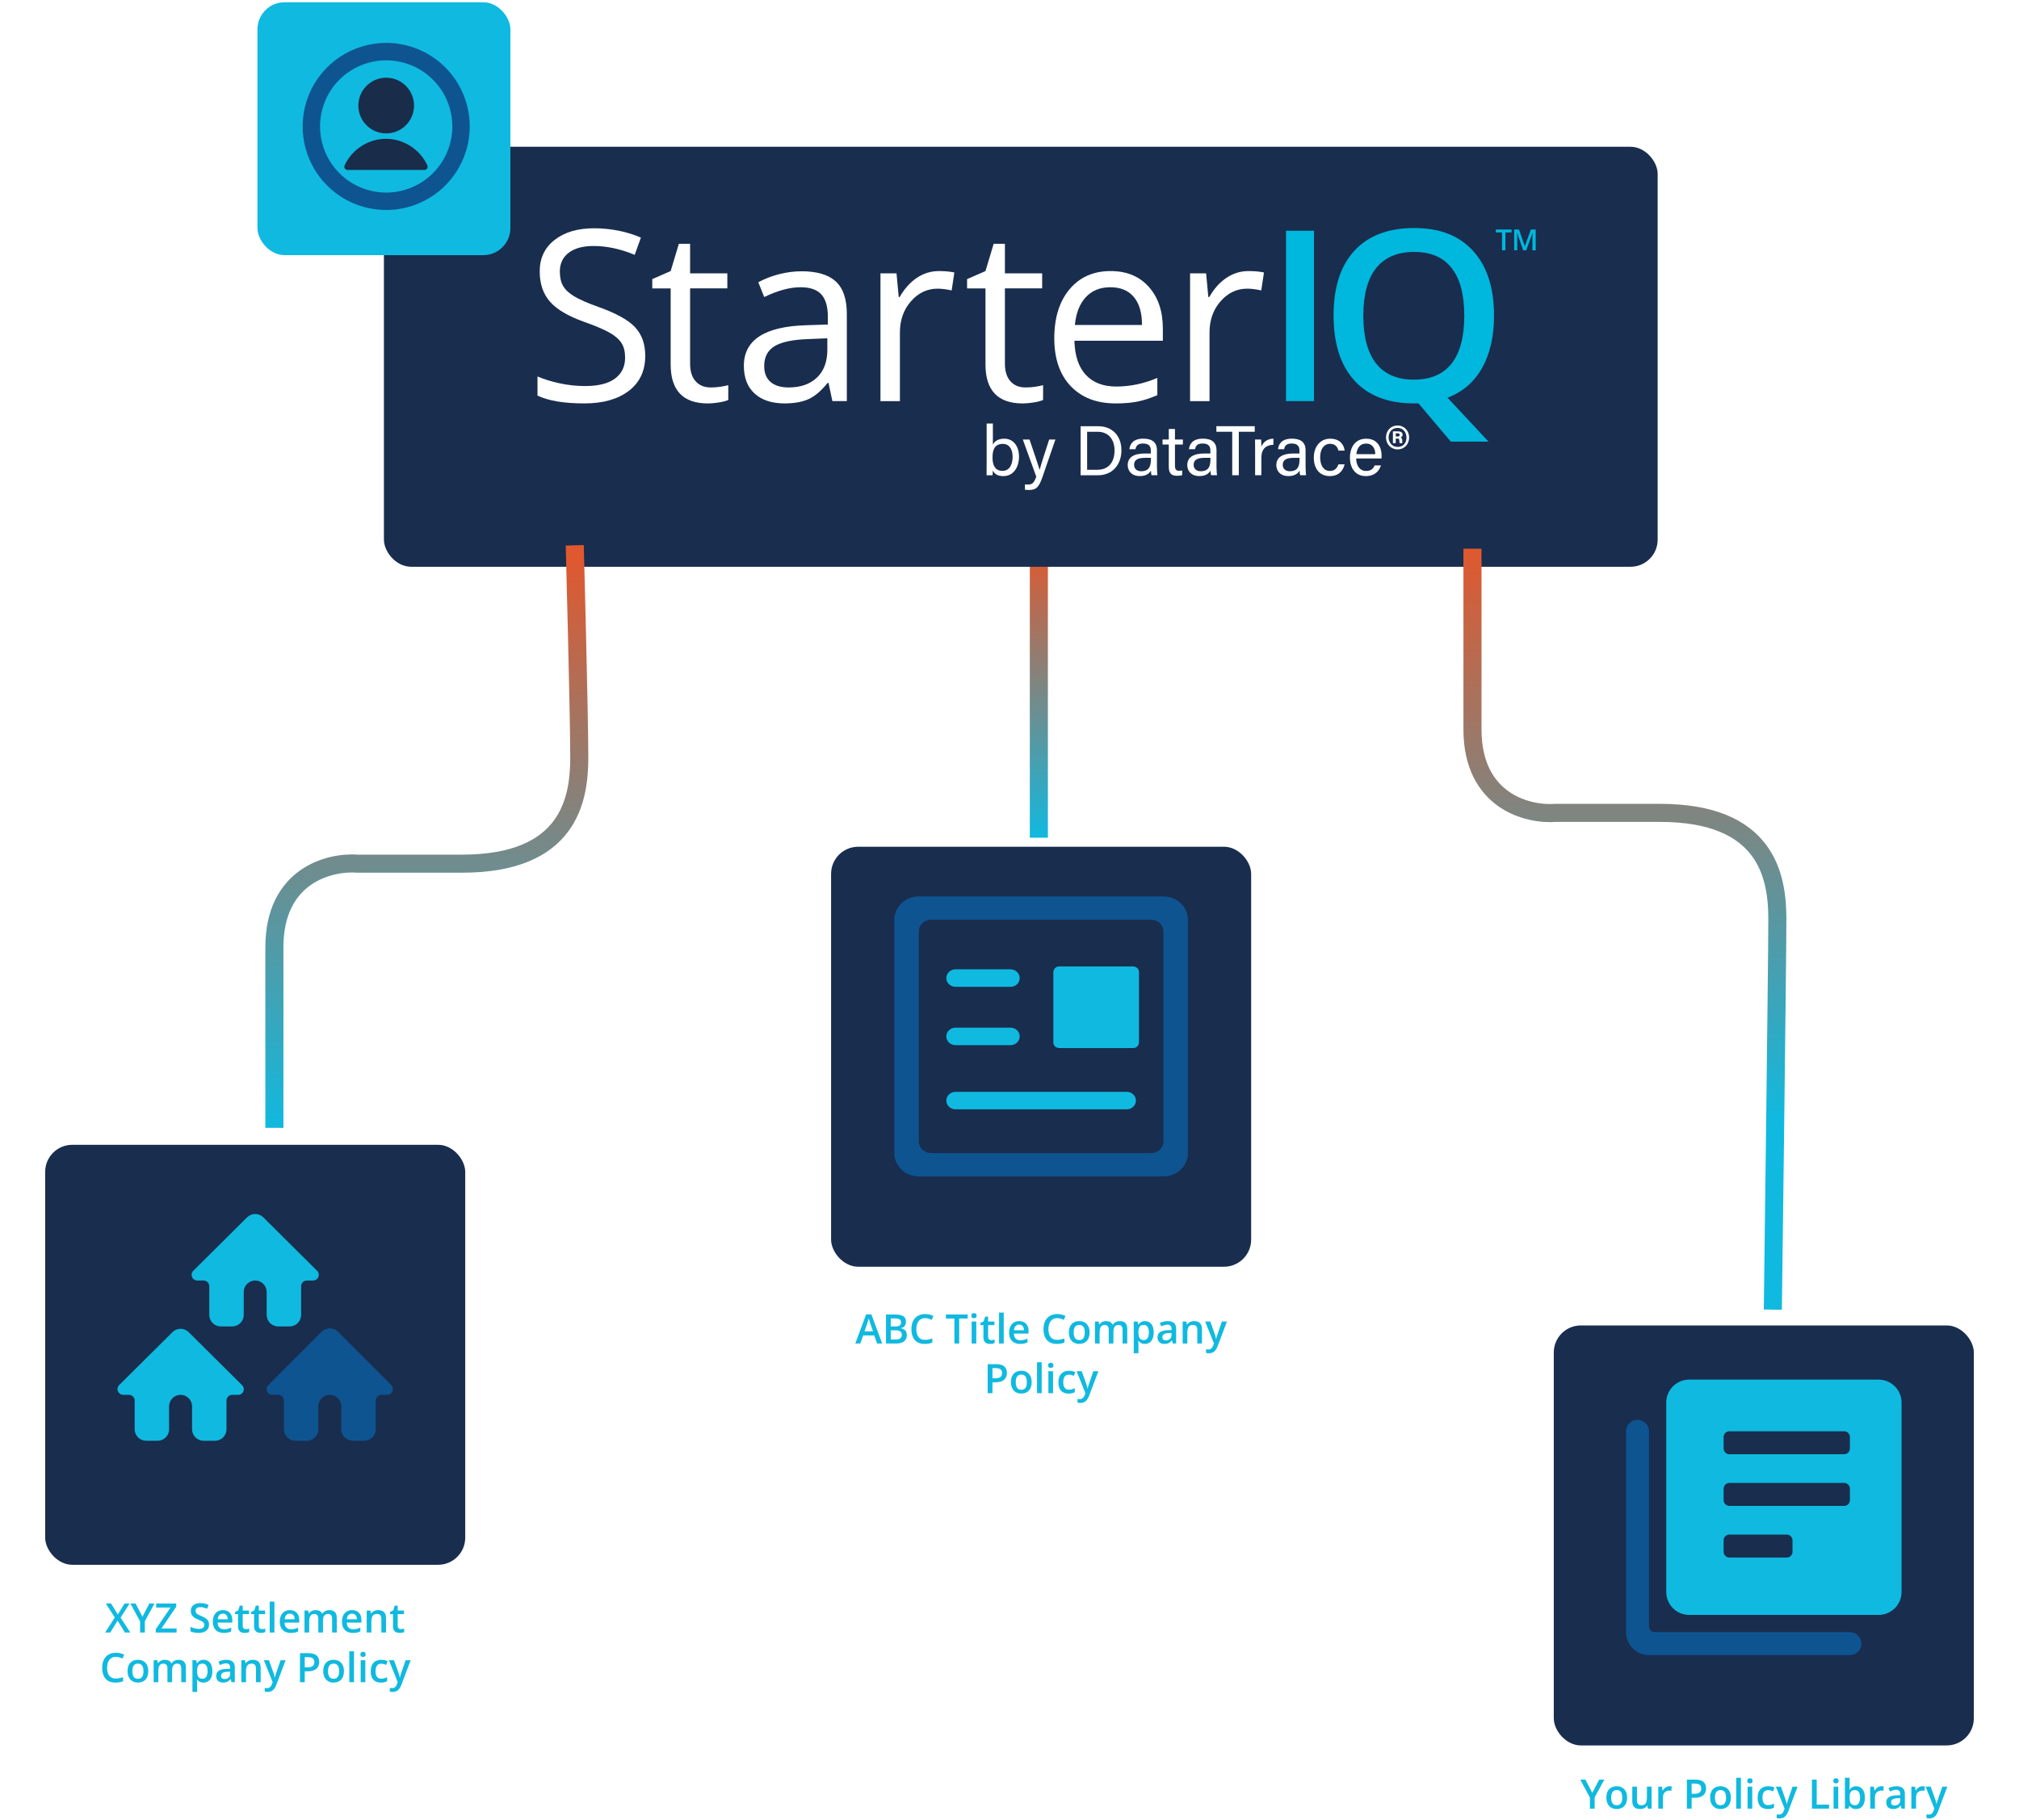
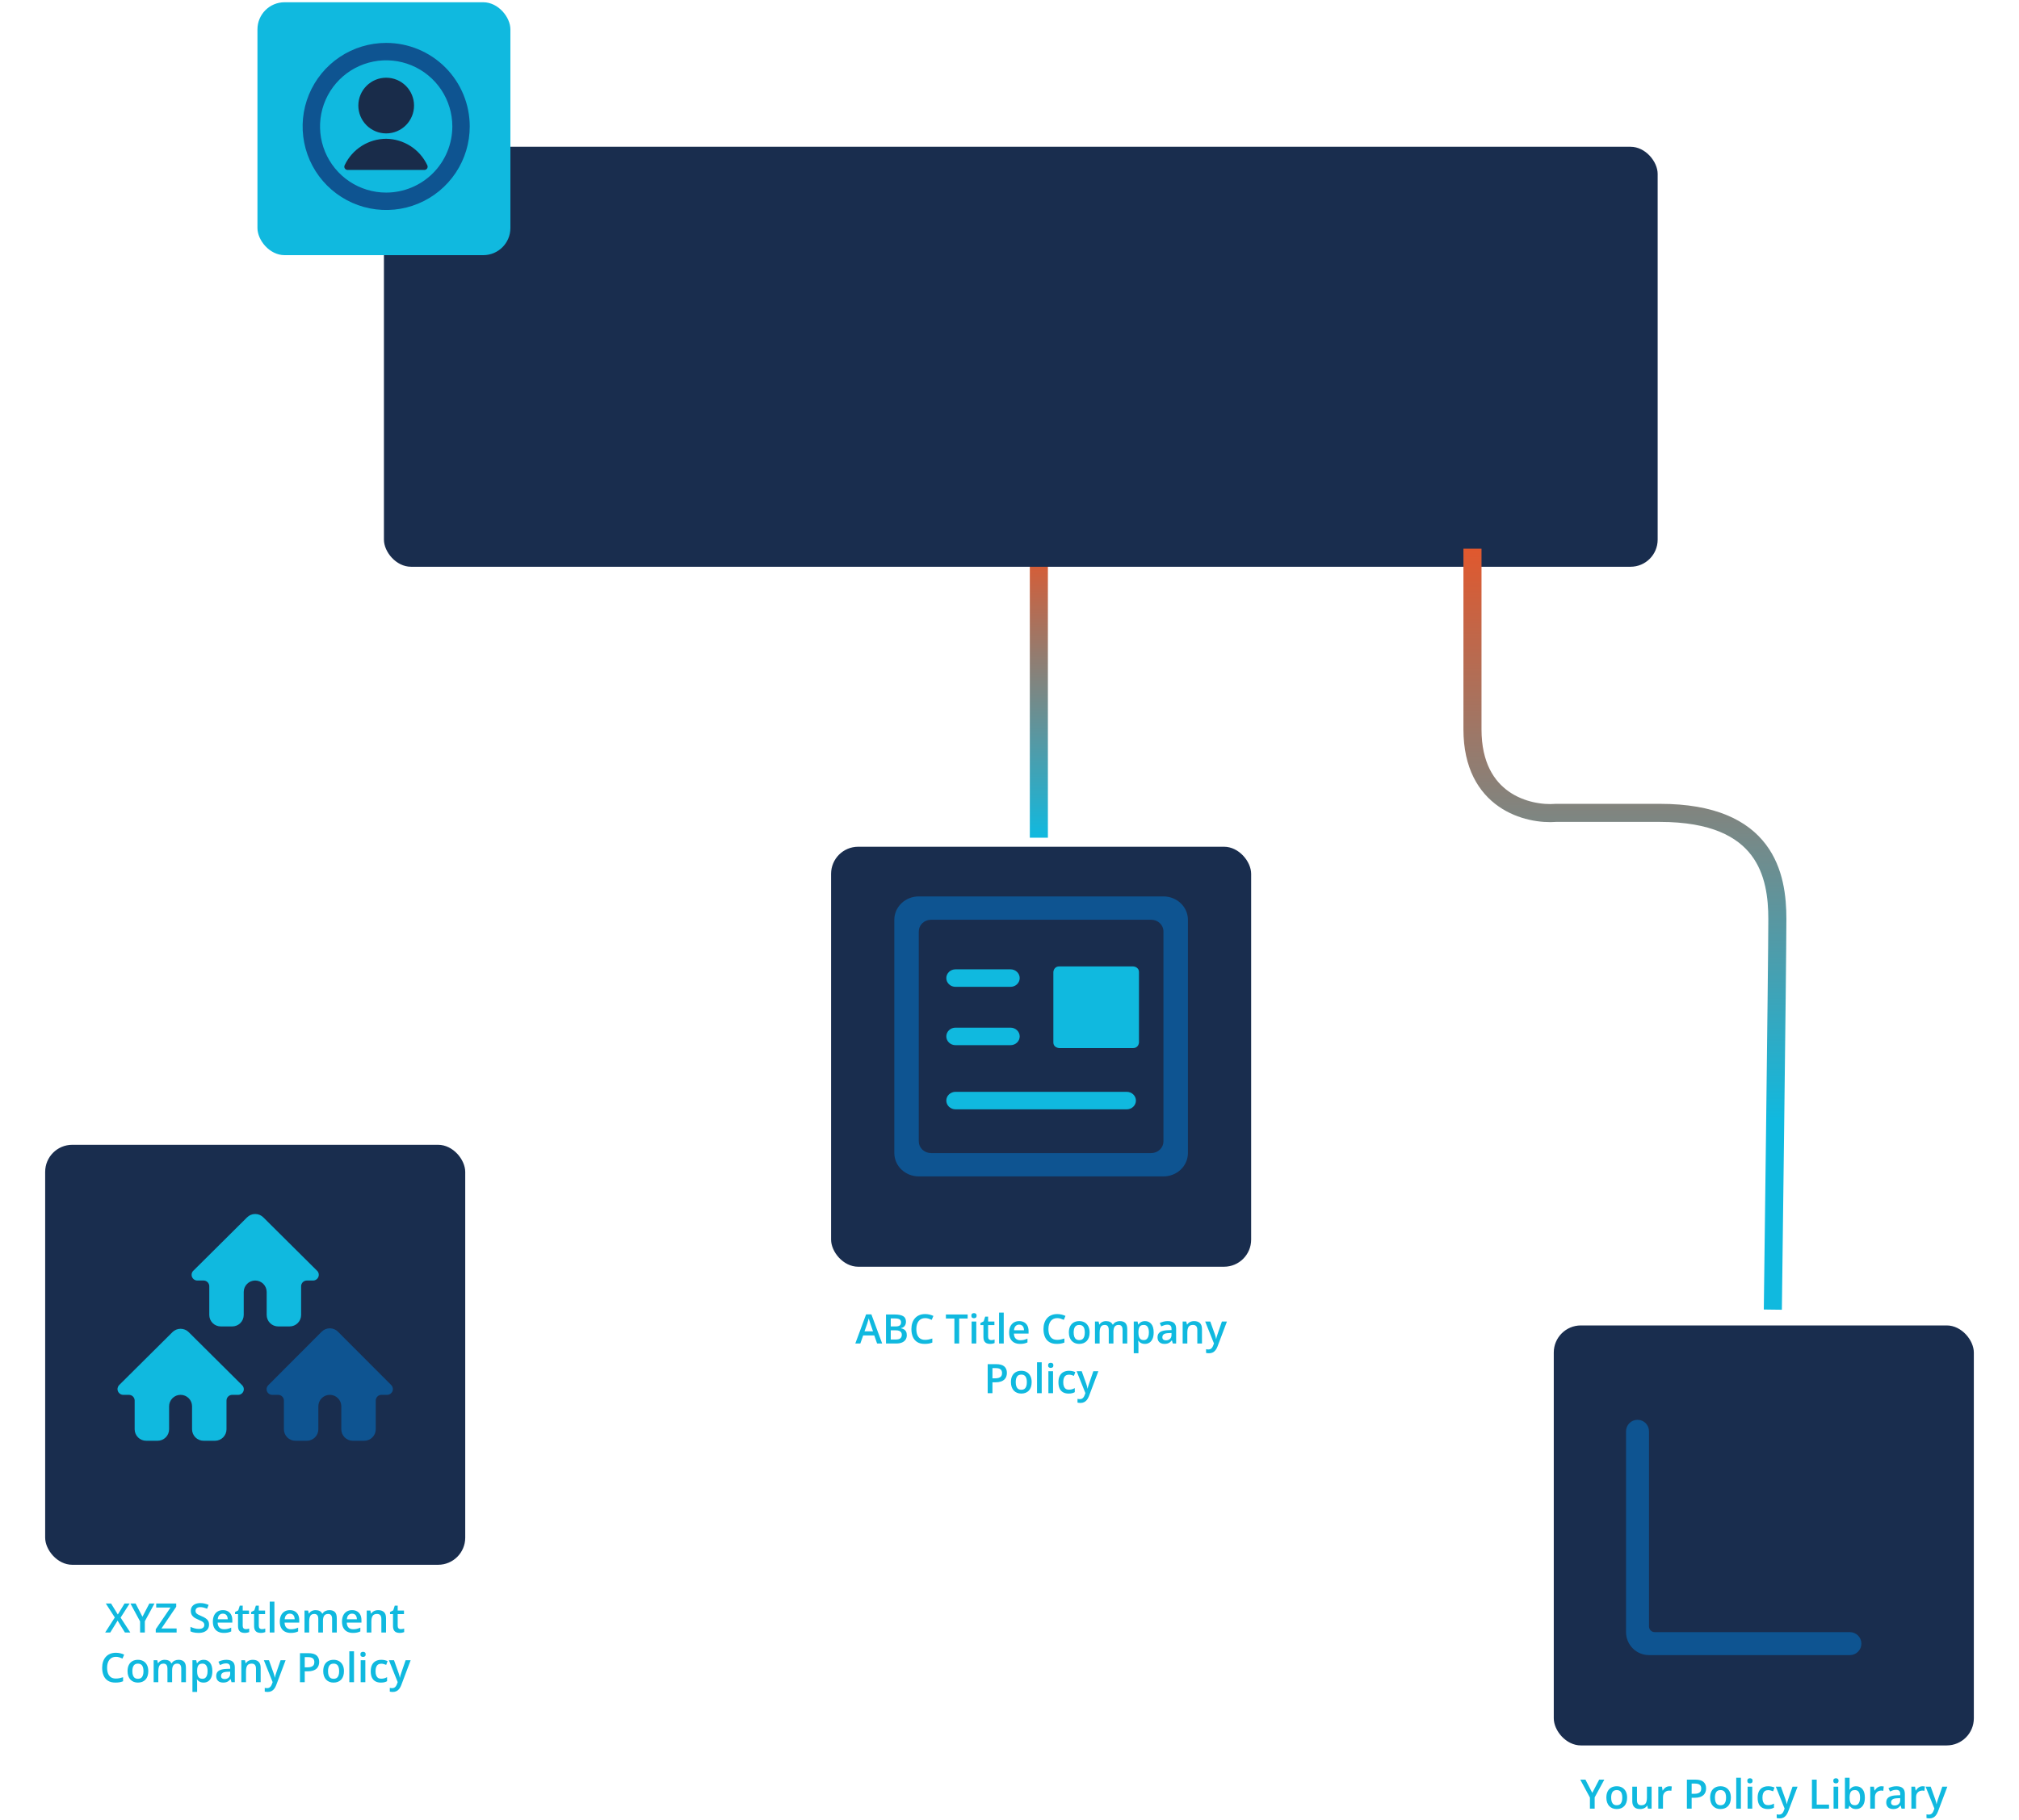
<svg xmlns="http://www.w3.org/2000/svg" width="447" height="403" viewBox="0 0 447 403" fill="none">
  <path d="M194.188 297.5L193.56 295.716H191.103L190.475 297.5H189.363L191.753 291.049H192.922L195.309 297.5H194.188ZM193.287 294.811L192.676 293.053C192.653 292.977 192.619 292.87 192.575 292.732C192.531 292.591 192.487 292.449 192.443 292.306C192.399 292.159 192.363 292.036 192.333 291.937C192.304 292.057 192.268 292.191 192.224 292.341C192.183 292.487 192.142 292.625 192.101 292.754C192.062 292.883 192.033 292.982 192.013 293.053L191.397 294.811H193.287ZM196.157 291.075H198.068C198.897 291.075 199.523 291.195 199.945 291.436C200.367 291.676 200.578 292.09 200.578 292.679C200.578 292.925 200.534 293.148 200.446 293.347C200.361 293.543 200.236 293.706 200.072 293.835C199.908 293.961 199.706 294.046 199.466 294.09V294.134C199.715 294.178 199.936 294.255 200.129 294.367C200.326 294.478 200.479 294.638 200.591 294.846C200.705 295.054 200.762 295.323 200.762 295.654C200.762 296.047 200.668 296.381 200.481 296.656C200.296 296.932 200.031 297.141 199.686 297.285C199.343 297.428 198.936 297.5 198.464 297.5H196.157V291.075ZM197.211 293.725H198.222C198.7 293.725 199.031 293.647 199.215 293.492C199.4 293.337 199.492 293.11 199.492 292.811C199.492 292.506 199.382 292.287 199.163 292.152C198.946 292.017 198.6 291.95 198.125 291.95H197.211V293.725ZM197.211 294.578V296.617H198.323C198.815 296.617 199.161 296.521 199.36 296.331C199.56 296.141 199.659 295.883 199.659 295.558C199.659 295.358 199.614 295.186 199.523 295.039C199.435 294.893 199.29 294.78 199.088 294.701C198.886 294.619 198.613 294.578 198.271 294.578H197.211ZM204.827 291.879C204.52 291.879 204.244 291.935 204.001 292.046C203.761 292.158 203.557 292.319 203.39 292.53C203.223 292.738 203.096 292.991 203.008 293.29C202.92 293.586 202.876 293.92 202.876 294.292C202.876 294.79 202.946 295.219 203.087 295.58C203.228 295.937 203.441 296.212 203.729 296.406C204.016 296.596 204.379 296.691 204.818 296.691C205.091 296.691 205.356 296.665 205.614 296.612C205.872 296.56 206.138 296.488 206.414 296.397V297.293C206.153 297.396 205.889 297.471 205.623 297.518C205.356 297.564 205.048 297.588 204.7 297.588C204.043 297.588 203.499 297.452 203.065 297.179C202.634 296.907 202.312 296.523 202.098 296.028C201.887 295.533 201.782 294.953 201.782 294.288C201.782 293.801 201.849 293.356 201.984 292.952C202.119 292.547 202.315 292.199 202.573 291.906C202.831 291.61 203.148 291.383 203.526 291.225C203.907 291.063 204.342 290.983 204.832 290.983C205.154 290.983 205.47 291.02 205.781 291.093C206.094 291.163 206.384 291.264 206.651 291.396L206.282 292.266C206.059 292.161 205.826 292.07 205.583 291.994C205.34 291.917 205.088 291.879 204.827 291.879ZM212.359 297.5H211.3V291.972H209.419V291.075H214.236V291.972H212.359V297.5ZM216.147 292.635V297.5H215.115V292.635H216.147ZM215.638 290.772C215.796 290.772 215.932 290.814 216.046 290.899C216.164 290.984 216.222 291.131 216.222 291.339C216.222 291.544 216.164 291.69 216.046 291.778C215.932 291.863 215.796 291.906 215.638 291.906C215.474 291.906 215.334 291.863 215.22 291.778C215.109 291.69 215.053 291.544 215.053 291.339C215.053 291.131 215.109 290.984 215.22 290.899C215.334 290.814 215.474 290.772 215.638 290.772ZM219.439 296.753C219.574 296.753 219.707 296.741 219.839 296.718C219.971 296.691 220.091 296.661 220.199 296.625V297.408C220.085 297.458 219.937 297.5 219.755 297.535C219.574 297.57 219.385 297.588 219.188 297.588C218.913 297.588 218.666 297.542 218.446 297.452C218.226 297.358 218.052 297.198 217.923 296.973C217.794 296.747 217.729 296.435 217.729 296.037V293.422H217.066V292.96L217.778 292.596L218.116 291.554H218.767V292.635H220.16V293.422H218.767V296.023C218.767 296.27 218.828 296.453 218.951 296.573C219.074 296.693 219.237 296.753 219.439 296.753ZM222.225 297.5H221.188V290.662H222.225V297.5ZM225.64 292.543C226.073 292.543 226.445 292.632 226.756 292.811C227.066 292.99 227.305 293.243 227.472 293.571C227.639 293.899 227.723 294.292 227.723 294.749V295.303H224.475C224.487 295.774 224.613 296.138 224.853 296.393C225.096 296.647 225.436 296.775 225.873 296.775C226.183 296.775 226.461 296.746 226.708 296.687C226.957 296.625 227.213 296.536 227.477 296.419V297.258C227.233 297.373 226.986 297.456 226.734 297.509C226.482 297.562 226.18 297.588 225.829 297.588C225.351 297.588 224.931 297.496 224.567 297.311C224.207 297.124 223.924 296.845 223.719 296.476C223.517 296.107 223.416 295.648 223.416 295.101C223.416 294.556 223.508 294.093 223.693 293.712C223.877 293.331 224.137 293.041 224.471 292.842C224.805 292.643 225.194 292.543 225.64 292.543ZM225.64 293.321C225.314 293.321 225.051 293.426 224.849 293.637C224.649 293.848 224.532 294.157 224.497 294.564H226.712C226.709 294.321 226.668 294.106 226.589 293.918C226.513 293.731 226.396 293.584 226.237 293.479C226.082 293.374 225.883 293.321 225.64 293.321ZM234.068 291.879C233.761 291.879 233.485 291.935 233.242 292.046C233.002 292.158 232.798 292.319 232.631 292.53C232.464 292.738 232.337 292.991 232.249 293.29C232.161 293.586 232.117 293.92 232.117 294.292C232.117 294.79 232.188 295.219 232.328 295.58C232.469 295.937 232.683 296.212 232.97 296.406C233.257 296.596 233.62 296.691 234.06 296.691C234.332 296.691 234.597 296.665 234.855 296.612C235.113 296.56 235.379 296.488 235.655 296.397V297.293C235.394 297.396 235.13 297.471 234.864 297.518C234.597 297.564 234.29 297.588 233.941 297.588C233.285 297.588 232.74 297.452 232.306 297.179C231.875 296.907 231.553 296.523 231.339 296.028C231.128 295.533 231.023 294.953 231.023 294.288C231.023 293.801 231.09 293.356 231.225 292.952C231.36 292.547 231.556 292.199 231.814 291.906C232.072 291.61 232.39 291.383 232.768 291.225C233.148 291.063 233.583 290.983 234.073 290.983C234.395 290.983 234.711 291.02 235.022 291.093C235.335 291.163 235.625 291.264 235.892 291.396L235.523 292.266C235.3 292.161 235.067 292.07 234.824 291.994C234.581 291.917 234.329 291.879 234.068 291.879ZM241.236 295.057C241.236 295.461 241.183 295.82 241.078 296.133C240.972 296.447 240.818 296.712 240.616 296.929C240.414 297.143 240.171 297.307 239.887 297.421C239.603 297.532 239.282 297.588 238.924 297.588C238.59 297.588 238.284 297.532 238.006 297.421C237.728 297.307 237.486 297.143 237.281 296.929C237.079 296.712 236.922 296.447 236.811 296.133C236.699 295.82 236.644 295.461 236.644 295.057C236.644 294.521 236.736 294.066 236.92 293.694C237.108 293.319 237.375 293.034 237.72 292.837C238.066 292.641 238.478 292.543 238.955 292.543C239.403 292.543 239.799 292.641 240.142 292.837C240.484 293.034 240.752 293.319 240.946 293.694C241.139 294.069 241.236 294.523 241.236 295.057ZM237.707 295.057C237.707 295.411 237.75 295.714 237.834 295.966C237.922 296.218 238.057 296.412 238.239 296.546C238.42 296.678 238.655 296.744 238.942 296.744C239.229 296.744 239.463 296.678 239.645 296.546C239.827 296.412 239.96 296.218 240.045 295.966C240.13 295.714 240.172 295.411 240.172 295.057C240.172 294.702 240.13 294.402 240.045 294.156C239.96 293.907 239.827 293.718 239.645 293.589C239.463 293.457 239.228 293.391 238.938 293.391C238.51 293.391 238.198 293.535 238.001 293.822C237.805 294.109 237.707 294.521 237.707 295.057ZM247.92 292.543C248.465 292.543 248.875 292.684 249.15 292.965C249.429 293.246 249.568 293.697 249.568 294.318V297.5H248.535V294.503C248.535 294.134 248.463 293.855 248.32 293.668C248.176 293.48 247.958 293.387 247.665 293.387C247.255 293.387 246.959 293.519 246.777 293.782C246.599 294.043 246.509 294.422 246.509 294.92V297.5H245.477V294.503C245.477 294.257 245.444 294.052 245.38 293.888C245.318 293.721 245.223 293.596 245.094 293.514C244.965 293.429 244.803 293.387 244.606 293.387C244.322 293.387 244.095 293.451 243.925 293.58C243.758 293.709 243.638 293.899 243.565 294.151C243.492 294.4 243.455 294.707 243.455 295.07V297.5H242.422V292.635H243.227L243.372 293.29H243.429C243.528 293.12 243.651 292.981 243.798 292.873C243.947 292.761 244.113 292.679 244.294 292.626C244.476 292.571 244.665 292.543 244.861 292.543C245.225 292.543 245.531 292.607 245.78 292.736C246.029 292.862 246.215 293.056 246.338 293.316H246.417C246.569 293.053 246.782 292.858 247.054 292.732C247.327 292.606 247.615 292.543 247.92 292.543ZM253.505 292.543C254.083 292.543 254.545 292.754 254.894 293.176C255.246 293.598 255.421 294.225 255.421 295.057C255.421 295.607 255.339 296.072 255.175 296.45C255.014 296.825 254.787 297.109 254.494 297.302C254.204 297.493 253.866 297.588 253.479 297.588C253.233 297.588 253.019 297.556 252.837 297.491C252.656 297.427 252.5 297.343 252.372 297.241C252.243 297.135 252.134 297.021 252.046 296.898H251.985C252 297.015 252.013 297.146 252.024 297.289C252.039 297.43 252.046 297.559 252.046 297.676V299.658H251.009V292.635H251.853L251.998 293.308H252.046C252.137 293.17 252.247 293.042 252.376 292.925C252.508 292.808 252.666 292.716 252.851 292.648C253.038 292.578 253.256 292.543 253.505 292.543ZM253.229 293.387C252.944 293.387 252.716 293.444 252.543 293.558C252.373 293.669 252.249 293.838 252.169 294.063C252.093 294.289 252.052 294.572 252.046 294.912V295.057C252.046 295.417 252.083 295.723 252.156 295.975C252.232 296.224 252.357 296.415 252.53 296.546C252.706 296.675 252.943 296.74 253.242 296.74C253.494 296.74 253.702 296.671 253.866 296.533C254.033 296.396 254.157 296.199 254.239 295.944C254.321 295.689 254.362 295.389 254.362 295.043C254.362 294.519 254.269 294.112 254.081 293.822C253.896 293.532 253.612 293.387 253.229 293.387ZM258.524 292.543C259.139 292.543 259.604 292.679 259.917 292.952C260.233 293.224 260.392 293.649 260.392 294.226V297.5H259.658L259.46 296.81H259.425C259.287 296.986 259.145 297.131 258.999 297.245C258.852 297.359 258.682 297.444 258.489 297.5C258.298 297.559 258.065 297.588 257.79 297.588C257.5 297.588 257.241 297.535 257.012 297.43C256.784 297.321 256.604 297.157 256.472 296.938C256.34 296.718 256.274 296.439 256.274 296.103C256.274 295.602 256.46 295.225 256.832 294.973C257.207 294.721 257.772 294.582 258.528 294.556L259.372 294.525V294.27C259.372 293.933 259.293 293.693 259.135 293.549C258.979 293.406 258.76 293.334 258.476 293.334C258.232 293.334 257.997 293.369 257.768 293.439C257.54 293.51 257.317 293.596 257.1 293.699L256.766 292.969C257.003 292.843 257.273 292.741 257.575 292.662C257.879 292.583 258.196 292.543 258.524 292.543ZM259.368 295.175L258.739 295.197C258.224 295.215 257.862 295.303 257.654 295.461C257.446 295.619 257.342 295.836 257.342 296.111C257.342 296.352 257.414 296.527 257.557 296.639C257.701 296.747 257.89 296.801 258.124 296.801C258.481 296.801 258.777 296.7 259.012 296.498C259.249 296.293 259.368 295.993 259.368 295.597V295.175ZM264.373 292.543C264.921 292.543 265.347 292.685 265.652 292.969C265.959 293.25 266.113 293.703 266.113 294.327V297.5H265.081V294.521C265.081 294.143 265.003 293.86 264.848 293.672C264.692 293.482 264.452 293.387 264.127 293.387C263.655 293.387 263.327 293.532 263.143 293.822C262.961 294.112 262.87 294.532 262.87 295.083V297.5H261.837V292.635H262.642L262.787 293.294H262.844C262.949 293.125 263.08 292.985 263.235 292.877C263.393 292.766 263.569 292.682 263.762 292.626C263.958 292.571 264.162 292.543 264.373 292.543ZM266.825 292.635H267.95L268.948 295.413C268.992 295.539 269.031 295.663 269.066 295.786C269.104 295.906 269.137 296.025 269.163 296.142C269.192 296.259 269.216 296.376 269.233 296.494H269.26C269.289 296.341 269.33 296.171 269.383 295.984C269.438 295.793 269.5 295.603 269.567 295.413L270.525 292.635H271.637L269.55 298.168C269.43 298.484 269.282 298.754 269.106 298.977C268.933 299.202 268.728 299.372 268.491 299.486C268.253 299.604 267.982 299.662 267.678 299.662C267.531 299.662 267.404 299.653 267.295 299.636C267.187 299.621 267.095 299.605 267.019 299.587V298.761C267.08 298.776 267.158 298.789 267.251 298.801C267.345 298.812 267.442 298.818 267.542 298.818C267.726 298.818 267.886 298.782 268.021 298.708C268.155 298.635 268.27 298.531 268.363 298.396C268.457 298.265 268.535 298.114 268.596 297.944L268.768 297.487L266.825 292.635ZM220.538 302.075C221.367 302.075 221.972 302.245 222.353 302.585C222.733 302.925 222.924 303.401 222.924 304.013C222.924 304.292 222.88 304.557 222.792 304.809C222.707 305.058 222.566 305.279 222.37 305.472C222.174 305.663 221.915 305.813 221.592 305.925C221.273 306.036 220.879 306.092 220.41 306.092H219.725V308.5H218.67V302.075H220.538ZM220.467 302.95H219.725V305.213H220.3C220.631 305.213 220.913 305.175 221.144 305.099C221.375 305.02 221.551 304.895 221.671 304.725C221.792 304.555 221.852 304.331 221.852 304.053C221.852 303.681 221.739 303.404 221.513 303.222C221.291 303.041 220.942 302.95 220.467 302.95ZM228.408 306.057C228.408 306.461 228.355 306.82 228.25 307.133C228.145 307.447 227.991 307.712 227.789 307.929C227.586 308.143 227.343 308.307 227.059 308.421C226.775 308.532 226.454 308.588 226.097 308.588C225.763 308.588 225.457 308.532 225.178 308.421C224.9 308.307 224.658 308.143 224.453 307.929C224.251 307.712 224.094 307.447 223.983 307.133C223.872 306.82 223.816 306.461 223.816 306.057C223.816 305.521 223.908 305.066 224.093 304.694C224.28 304.319 224.547 304.034 224.893 303.837C225.238 303.641 225.65 303.543 226.127 303.543C226.576 303.543 226.971 303.641 227.314 303.837C227.657 304.034 227.925 304.319 228.118 304.694C228.312 305.069 228.408 305.523 228.408 306.057ZM224.879 306.057C224.879 306.411 224.922 306.714 225.007 306.966C225.095 307.218 225.229 307.412 225.411 307.546C225.593 307.678 225.827 307.744 226.114 307.744C226.401 307.744 226.636 307.678 226.817 307.546C226.999 307.412 227.132 307.218 227.217 306.966C227.302 306.714 227.345 306.411 227.345 306.057C227.345 305.702 227.302 305.402 227.217 305.156C227.132 304.907 226.999 304.718 226.817 304.589C226.636 304.457 226.4 304.391 226.11 304.391C225.682 304.391 225.37 304.535 225.174 304.822C224.978 305.109 224.879 305.521 224.879 306.057ZM230.632 308.5H229.595V301.662H230.632V308.5ZM233.141 303.635V308.5H232.108V303.635H233.141ZM232.631 301.772C232.79 301.772 232.926 301.814 233.04 301.899C233.157 301.984 233.216 302.131 233.216 302.339C233.216 302.544 233.157 302.69 233.04 302.778C232.926 302.863 232.79 302.906 232.631 302.906C232.467 302.906 232.328 302.863 232.214 302.778C232.103 302.69 232.047 302.544 232.047 302.339C232.047 302.131 232.103 301.984 232.214 301.899C232.328 301.814 232.467 301.772 232.631 301.772ZM236.582 308.588C236.122 308.588 235.724 308.499 235.387 308.32C235.05 308.141 234.791 307.867 234.609 307.498C234.427 307.129 234.336 306.66 234.336 306.092C234.336 305.5 234.436 305.017 234.635 304.642C234.834 304.267 235.11 303.99 235.461 303.811C235.816 303.632 236.222 303.543 236.679 303.543C236.969 303.543 237.231 303.572 237.465 303.631C237.703 303.687 237.903 303.755 238.067 303.837L237.76 304.664C237.581 304.59 237.398 304.529 237.21 304.479C237.023 304.429 236.843 304.404 236.67 304.404C236.386 304.404 236.148 304.467 235.958 304.593C235.771 304.719 235.63 304.907 235.536 305.156C235.445 305.405 235.4 305.714 235.4 306.083C235.4 306.44 235.447 306.742 235.541 306.988C235.634 307.231 235.773 307.416 235.958 307.542C236.143 307.665 236.37 307.727 236.639 307.727C236.906 307.727 237.145 307.694 237.355 307.63C237.566 307.565 237.766 307.482 237.953 307.379V308.276C237.769 308.381 237.571 308.459 237.36 308.509C237.149 308.562 236.89 308.588 236.582 308.588ZM238.362 303.635H239.487L240.484 306.413C240.528 306.539 240.568 306.663 240.603 306.786C240.641 306.906 240.673 307.025 240.7 307.142C240.729 307.259 240.752 307.376 240.77 307.494H240.796C240.826 307.341 240.867 307.171 240.919 306.984C240.975 306.793 241.037 306.603 241.104 306.413L242.062 303.635H243.174L241.086 309.168C240.966 309.484 240.818 309.754 240.643 309.977C240.47 310.202 240.265 310.372 240.027 310.486C239.79 310.604 239.519 310.662 239.214 310.662C239.068 310.662 238.94 310.653 238.832 310.636C238.724 310.621 238.631 310.605 238.555 310.587V309.761C238.617 309.776 238.694 309.789 238.788 309.801C238.882 309.812 238.979 309.818 239.078 309.818C239.263 309.818 239.422 309.782 239.557 309.708C239.692 309.635 239.806 309.531 239.9 309.396C239.994 309.265 240.071 309.114 240.133 308.944L240.304 308.487L238.362 303.635Z" fill="#10B9DF" />
  <path d="M352.527 397.006L354.052 394.075H355.19L353.054 398.004V400.5H352.004V398.043L349.864 394.075H351.011L352.527 397.006ZM360.235 398.057C360.235 398.461 360.182 398.82 360.077 399.133C359.971 399.447 359.817 399.712 359.615 399.929C359.413 400.143 359.17 400.307 358.886 400.421C358.602 400.532 358.281 400.588 357.923 400.588C357.589 400.588 357.283 400.532 357.005 400.421C356.727 400.307 356.485 400.143 356.28 399.929C356.078 399.712 355.921 399.447 355.81 399.133C355.698 398.82 355.643 398.461 355.643 398.057C355.643 397.521 355.735 397.066 355.919 396.694C356.107 396.319 356.374 396.034 356.719 395.837C357.065 395.641 357.477 395.543 357.954 395.543C358.402 395.543 358.798 395.641 359.141 395.837C359.483 396.034 359.751 396.319 359.945 396.694C360.138 397.069 360.235 397.523 360.235 398.057ZM356.706 398.057C356.706 398.411 356.749 398.714 356.833 398.966C356.921 399.218 357.056 399.412 357.238 399.546C357.419 399.678 357.654 399.744 357.941 399.744C358.228 399.744 358.462 399.678 358.644 399.546C358.826 399.412 358.959 399.218 359.044 398.966C359.129 398.714 359.171 398.411 359.171 398.057C359.171 397.702 359.129 397.402 359.044 397.156C358.959 396.907 358.826 396.718 358.644 396.589C358.462 396.457 358.227 396.391 357.937 396.391C357.509 396.391 357.197 396.535 357 396.822C356.804 397.109 356.706 397.521 356.706 398.057ZM365.662 395.635V400.5H364.849L364.708 399.845H364.651C364.549 400.012 364.418 400.151 364.26 400.263C364.102 400.371 363.926 400.452 363.733 400.504C363.54 400.56 363.336 400.588 363.122 400.588C362.756 400.588 362.442 400.526 362.182 400.403C361.924 400.277 361.726 400.084 361.588 399.823C361.451 399.562 361.382 399.226 361.382 398.812V395.635H362.419V398.619C362.419 398.997 362.495 399.28 362.647 399.467C362.803 399.655 363.043 399.749 363.368 399.749C363.682 399.749 363.931 399.684 364.115 399.555C364.3 399.426 364.43 399.236 364.506 398.984C364.585 398.732 364.625 398.423 364.625 398.057V395.635H365.662ZM369.608 395.543C369.69 395.543 369.78 395.547 369.876 395.556C369.973 395.565 370.057 395.577 370.127 395.591L370.03 396.558C369.969 396.541 369.893 396.527 369.802 396.519C369.714 396.51 369.635 396.505 369.564 396.505C369.38 396.505 369.204 396.536 369.037 396.598C368.87 396.656 368.722 396.747 368.593 396.87C368.464 396.99 368.363 397.141 368.29 397.323C368.217 397.504 368.18 397.715 368.18 397.956V400.5H367.143V395.635H367.952L368.092 396.492H368.141C368.237 396.319 368.357 396.161 368.501 396.018C368.645 395.874 368.809 395.76 368.993 395.675C369.181 395.587 369.386 395.543 369.608 395.543ZM375.339 394.075C376.168 394.075 376.773 394.245 377.154 394.585C377.535 394.925 377.725 395.401 377.725 396.013C377.725 396.292 377.681 396.557 377.593 396.809C377.508 397.058 377.368 397.279 377.171 397.472C376.975 397.663 376.716 397.813 376.394 397.925C376.074 398.036 375.68 398.092 375.211 398.092H374.526V400.5H373.471V394.075H375.339ZM375.269 394.95H374.526V397.213H375.102C375.433 397.213 375.714 397.175 375.945 397.099C376.177 397.02 376.353 396.895 376.473 396.725C376.593 396.555 376.653 396.331 376.653 396.053C376.653 395.681 376.54 395.404 376.314 395.222C376.092 395.041 375.743 394.95 375.269 394.95ZM383.209 398.057C383.209 398.461 383.157 398.82 383.051 399.133C382.946 399.447 382.792 399.712 382.59 399.929C382.388 400.143 382.145 400.307 381.86 400.421C381.576 400.532 381.255 400.588 380.898 400.588C380.564 400.588 380.258 400.532 379.979 400.421C379.701 400.307 379.459 400.143 379.254 399.929C379.052 399.712 378.896 399.447 378.784 399.133C378.673 398.82 378.617 398.461 378.617 398.057C378.617 397.521 378.709 397.066 378.894 396.694C379.082 396.319 379.348 396.034 379.694 395.837C380.04 395.641 380.451 395.543 380.929 395.543C381.377 395.543 381.772 395.641 382.115 395.837C382.458 396.034 382.726 396.319 382.919 396.694C383.113 397.069 383.209 397.523 383.209 398.057ZM379.681 398.057C379.681 398.411 379.723 398.714 379.808 398.966C379.896 399.218 380.031 399.412 380.212 399.546C380.394 399.678 380.628 399.744 380.916 399.744C381.203 399.744 381.437 399.678 381.619 399.546C381.8 399.412 381.934 399.218 382.019 398.966C382.104 398.714 382.146 398.411 382.146 398.057C382.146 397.702 382.104 397.402 382.019 397.156C381.934 396.907 381.8 396.718 381.619 396.589C381.437 396.457 381.201 396.391 380.911 396.391C380.483 396.391 380.171 396.535 379.975 396.822C379.779 397.109 379.681 397.521 379.681 398.057ZM385.433 400.5H384.396V393.662H385.433V400.5ZM387.942 395.635V400.5H386.91V395.635H387.942ZM387.433 393.772C387.591 393.772 387.727 393.814 387.841 393.899C387.958 393.984 388.017 394.131 388.017 394.339C388.017 394.544 387.958 394.69 387.841 394.778C387.727 394.863 387.591 394.906 387.433 394.906C387.269 394.906 387.129 394.863 387.015 394.778C386.904 394.69 386.848 394.544 386.848 394.339C386.848 394.131 386.904 393.984 387.015 393.899C387.129 393.814 387.269 393.772 387.433 393.772ZM391.383 400.588C390.923 400.588 390.525 400.499 390.188 400.32C389.851 400.141 389.592 399.867 389.41 399.498C389.229 399.129 389.138 398.66 389.138 398.092C389.138 397.5 389.237 397.017 389.437 396.642C389.636 396.267 389.911 395.99 390.263 395.811C390.617 395.632 391.023 395.543 391.48 395.543C391.77 395.543 392.032 395.572 392.267 395.631C392.504 395.687 392.705 395.755 392.869 395.837L392.561 396.664C392.382 396.59 392.199 396.529 392.012 396.479C391.824 396.429 391.644 396.404 391.471 396.404C391.187 396.404 390.95 396.467 390.759 396.593C390.572 396.719 390.431 396.907 390.337 397.156C390.247 397.405 390.201 397.714 390.201 398.083C390.201 398.44 390.248 398.742 390.342 398.988C390.436 399.231 390.575 399.416 390.759 399.542C390.944 399.665 391.171 399.727 391.44 399.727C391.707 399.727 391.946 399.694 392.157 399.63C392.368 399.565 392.567 399.482 392.754 399.379V400.276C392.57 400.381 392.372 400.459 392.161 400.509C391.95 400.562 391.691 400.588 391.383 400.588ZM393.163 395.635H394.288L395.286 398.413C395.33 398.539 395.369 398.663 395.404 398.786C395.442 398.906 395.475 399.025 395.501 399.142C395.53 399.259 395.554 399.376 395.571 399.494H395.598C395.627 399.341 395.668 399.171 395.721 398.984C395.776 398.793 395.838 398.603 395.905 398.413L396.863 395.635H397.975L395.888 401.168C395.768 401.484 395.62 401.754 395.444 401.977C395.271 402.202 395.066 402.372 394.829 402.486C394.591 402.604 394.32 402.662 394.016 402.662C393.869 402.662 393.742 402.653 393.633 402.636C393.525 402.621 393.433 402.605 393.356 402.587V401.761C393.418 401.776 393.496 401.789 393.589 401.801C393.683 401.812 393.78 401.818 393.879 401.818C394.064 401.818 394.224 401.782 394.358 401.708C394.493 401.635 394.607 401.531 394.701 401.396C394.795 401.265 394.873 401.114 394.934 400.944L395.105 400.487L393.163 395.635ZM401.157 400.5V394.075H402.211V399.604H404.94V400.5H401.157ZM406.979 395.635V400.5H405.947V395.635H406.979ZM406.47 393.772C406.628 393.772 406.764 393.814 406.878 393.899C406.996 393.984 407.054 394.131 407.054 394.339C407.054 394.544 406.996 394.69 406.878 394.778C406.764 394.863 406.628 394.906 406.47 394.906C406.306 394.906 406.167 394.863 406.052 394.778C405.941 394.69 405.885 394.544 405.885 394.339C405.885 394.131 405.941 393.984 406.052 393.899C406.167 393.814 406.306 393.772 406.47 393.772ZM409.493 393.662V395.31C409.493 395.5 409.487 395.688 409.476 395.873C409.467 396.054 409.458 396.196 409.449 396.299H409.493C409.625 396.088 409.808 395.911 410.042 395.767C410.28 395.621 410.583 395.547 410.952 395.547C411.529 395.547 411.994 395.76 412.345 396.185C412.697 396.606 412.873 397.232 412.873 398.061C412.873 398.612 412.792 399.075 412.631 399.45C412.47 399.825 412.243 400.109 411.95 400.302C411.66 400.493 411.318 400.588 410.926 400.588C410.557 400.588 410.258 400.521 410.029 400.386C409.804 400.248 409.626 400.088 409.498 399.907H409.423L409.234 400.5H408.46V393.662H409.493ZM410.68 396.387C410.387 396.387 410.154 396.445 409.981 396.562C409.811 396.68 409.688 396.855 409.612 397.09C409.536 397.321 409.496 397.616 409.493 397.973V398.065C409.493 398.607 409.578 399.022 409.748 399.309C409.921 399.596 410.234 399.74 410.688 399.74C411.049 399.74 411.326 399.595 411.519 399.305C411.712 399.012 411.809 398.593 411.809 398.048C411.809 397.497 411.712 397.083 411.519 396.804C411.329 396.526 411.049 396.387 410.68 396.387ZM416.533 395.543C416.615 395.543 416.705 395.547 416.801 395.556C416.898 395.565 416.981 395.577 417.052 395.591L416.955 396.558C416.894 396.541 416.817 396.527 416.727 396.519C416.639 396.51 416.56 396.505 416.489 396.505C416.305 396.505 416.129 396.536 415.962 396.598C415.795 396.656 415.647 396.747 415.518 396.87C415.389 396.99 415.288 397.141 415.215 397.323C415.142 397.504 415.105 397.715 415.105 397.956V400.5H414.068V395.635H414.876L415.017 396.492H415.065C415.162 396.319 415.282 396.161 415.426 396.018C415.569 395.874 415.733 395.76 415.918 395.675C416.105 395.587 416.311 395.543 416.533 395.543ZM419.86 395.543C420.475 395.543 420.939 395.679 421.253 395.952C421.569 396.224 421.728 396.649 421.728 397.226V400.5H420.994L420.796 399.81H420.761C420.623 399.986 420.481 400.131 420.334 400.245C420.188 400.359 420.018 400.444 419.825 400.5C419.634 400.559 419.401 400.588 419.126 400.588C418.836 400.588 418.577 400.535 418.348 400.43C418.12 400.321 417.939 400.157 417.808 399.938C417.676 399.718 417.61 399.439 417.61 399.103C417.61 398.602 417.796 398.225 418.168 397.973C418.543 397.721 419.108 397.582 419.864 397.556L420.708 397.525V397.27C420.708 396.933 420.629 396.693 420.471 396.549C420.315 396.406 420.096 396.334 419.812 396.334C419.568 396.334 419.333 396.369 419.104 396.439C418.875 396.51 418.653 396.596 418.436 396.699L418.102 395.969C418.339 395.843 418.609 395.741 418.911 395.662C419.215 395.583 419.532 395.543 419.86 395.543ZM420.704 398.175L420.075 398.197C419.56 398.215 419.198 398.303 418.99 398.461C418.782 398.619 418.678 398.836 418.678 399.111C418.678 399.352 418.75 399.527 418.893 399.639C419.037 399.747 419.226 399.801 419.46 399.801C419.817 399.801 420.113 399.7 420.348 399.498C420.585 399.293 420.704 398.993 420.704 398.597V398.175ZM425.639 395.543C425.721 395.543 425.81 395.547 425.907 395.556C426.003 395.565 426.087 395.577 426.157 395.591L426.061 396.558C425.999 396.541 425.923 396.527 425.832 396.519C425.744 396.51 425.665 396.505 425.595 396.505C425.41 396.505 425.234 396.536 425.067 396.598C424.9 396.656 424.752 396.747 424.624 396.87C424.495 396.99 424.394 397.141 424.32 397.323C424.247 397.504 424.21 397.715 424.21 397.956V400.5H423.173V395.635H423.982L424.123 396.492H424.171C424.268 396.319 424.388 396.161 424.531 396.018C424.675 395.874 424.839 395.76 425.023 395.675C425.211 395.587 425.416 395.543 425.639 395.543ZM426.324 395.635H427.449L428.447 398.413C428.491 398.539 428.53 398.663 428.565 398.786C428.604 398.906 428.636 399.025 428.662 399.142C428.691 399.259 428.715 399.376 428.732 399.494H428.759C428.788 399.341 428.829 399.171 428.882 398.984C428.938 398.793 428.999 398.603 429.066 398.413L430.024 395.635H431.136L429.049 401.168C428.929 401.484 428.781 401.754 428.605 401.977C428.432 402.202 428.227 402.372 427.99 402.486C427.752 402.604 427.481 402.662 427.177 402.662C427.03 402.662 426.903 402.653 426.794 402.636C426.686 402.621 426.594 402.605 426.518 402.587V401.761C426.579 401.776 426.657 401.789 426.75 401.801C426.844 401.812 426.941 401.818 427.041 401.818C427.225 401.818 427.385 401.782 427.52 401.708C427.654 401.635 427.769 401.531 427.862 401.396C427.956 401.265 428.034 401.114 428.095 400.944L428.267 400.487L426.324 395.635Z" fill="#10B9DF" />
  <path d="M28.854 361.5H27.654L26.037 358.868L24.411 361.5H23.282L25.418 358.169L23.427 355.075H24.591L26.085 357.51L27.571 355.075H28.7L26.701 358.2L28.854 361.5ZM31.539 358.006L33.064 355.075H34.202L32.066 359.004V361.5H31.016V359.043L28.876 355.075H30.023L31.539 358.006ZM39.102 361.5H34.483V360.775L37.753 355.972H34.584V355.075H39.014V355.796L35.745 360.604H39.102V361.5ZM46.278 359.751C46.278 360.132 46.185 360.46 45.997 360.735C45.812 361.011 45.546 361.222 45.197 361.368C44.852 361.515 44.438 361.588 43.958 361.588C43.724 361.588 43.499 361.575 43.286 361.548C43.072 361.522 42.87 361.484 42.679 361.434C42.492 361.381 42.32 361.318 42.165 361.245V360.252C42.426 360.366 42.717 360.47 43.04 360.564C43.362 360.655 43.69 360.7 44.024 360.7C44.296 360.7 44.522 360.665 44.701 360.595C44.882 360.521 45.017 360.419 45.105 360.287C45.193 360.152 45.237 359.996 45.237 359.817C45.237 359.626 45.185 359.465 45.083 359.333C44.98 359.202 44.825 359.082 44.617 358.973C44.412 358.862 44.154 358.743 43.844 358.617C43.633 358.532 43.431 358.436 43.237 358.327C43.047 358.219 42.877 358.091 42.727 357.945C42.578 357.798 42.459 357.625 42.372 357.426C42.287 357.224 42.244 356.987 42.244 356.714C42.244 356.351 42.331 356.041 42.503 355.783C42.679 355.525 42.925 355.327 43.242 355.189C43.561 355.052 43.933 354.983 44.358 354.983C44.695 354.983 45.011 355.018 45.307 355.088C45.606 355.159 45.899 355.258 46.186 355.387L45.852 356.235C45.588 356.127 45.332 356.041 45.083 355.976C44.837 355.912 44.585 355.879 44.327 355.879C44.105 355.879 43.916 355.913 43.76 355.98C43.605 356.048 43.486 356.143 43.404 356.266C43.325 356.386 43.286 356.53 43.286 356.697C43.286 356.884 43.331 357.042 43.422 357.171C43.516 357.297 43.659 357.413 43.852 357.519C44.049 357.624 44.301 357.741 44.608 357.87C44.963 358.017 45.263 358.17 45.509 358.332C45.758 358.493 45.949 358.686 46.081 358.912C46.212 359.134 46.278 359.414 46.278 359.751ZM49.35 356.543C49.784 356.543 50.156 356.632 50.466 356.811C50.777 356.99 51.016 357.243 51.183 357.571C51.35 357.899 51.433 358.292 51.433 358.749V359.303H48.185C48.197 359.774 48.323 360.138 48.563 360.393C48.807 360.647 49.147 360.775 49.583 360.775C49.894 360.775 50.172 360.746 50.418 360.687C50.667 360.625 50.923 360.536 51.187 360.419V361.258C50.944 361.373 50.696 361.456 50.444 361.509C50.192 361.562 49.891 361.588 49.539 361.588C49.062 361.588 48.641 361.496 48.278 361.311C47.917 361.124 47.635 360.845 47.43 360.476C47.227 360.107 47.127 359.648 47.127 359.101C47.127 358.556 47.219 358.093 47.403 357.712C47.588 357.331 47.847 357.041 48.181 356.842C48.515 356.643 48.905 356.543 49.35 356.543ZM49.35 357.321C49.025 357.321 48.761 357.426 48.559 357.637C48.36 357.848 48.243 358.157 48.208 358.564H50.422C50.419 358.321 50.378 358.106 50.299 357.918C50.223 357.731 50.106 357.584 49.948 357.479C49.792 357.374 49.593 357.321 49.35 357.321ZM54.408 360.753C54.543 360.753 54.676 360.741 54.808 360.718C54.94 360.691 55.06 360.661 55.169 360.625V361.408C55.054 361.458 54.906 361.5 54.725 361.535C54.543 361.57 54.354 361.588 54.158 361.588C53.882 361.588 53.635 361.542 53.415 361.452C53.195 361.358 53.021 361.198 52.892 360.973C52.763 360.747 52.699 360.435 52.699 360.037V357.422H52.035V356.96L52.747 356.596L53.085 355.554H53.736V356.635H55.129V357.422H53.736V360.023C53.736 360.27 53.797 360.453 53.92 360.573C54.044 360.693 54.206 360.753 54.408 360.753ZM57.968 360.753C58.102 360.753 58.236 360.741 58.368 360.718C58.499 360.691 58.62 360.661 58.728 360.625V361.408C58.614 361.458 58.466 361.5 58.284 361.535C58.102 361.57 57.914 361.588 57.717 361.588C57.442 361.588 57.194 361.542 56.975 361.452C56.755 361.358 56.581 361.198 56.452 360.973C56.323 360.747 56.258 360.435 56.258 360.037V357.422H55.595V356.96L56.307 356.596L56.645 355.554H57.295V356.635H58.688V357.422H57.295V360.023C57.295 360.27 57.357 360.453 57.48 360.573C57.603 360.693 57.766 360.753 57.968 360.753ZM60.754 361.5H59.717V354.662H60.754V361.5ZM64.168 356.543C64.602 356.543 64.974 356.632 65.285 356.811C65.595 356.99 65.834 357.243 66.001 357.571C66.168 357.899 66.251 358.292 66.251 358.749V359.303H63.004C63.016 359.774 63.142 360.138 63.382 360.393C63.625 360.647 63.965 360.775 64.401 360.775C64.712 360.775 64.99 360.746 65.236 360.687C65.485 360.625 65.742 360.536 66.005 360.419V361.258C65.762 361.373 65.515 361.456 65.263 361.509C65.011 361.562 64.709 361.588 64.357 361.588C63.88 361.588 63.459 361.496 63.096 361.311C62.736 361.124 62.453 360.845 62.248 360.476C62.046 360.107 61.945 359.648 61.945 359.101C61.945 358.556 62.037 358.093 62.222 357.712C62.406 357.331 62.666 357.041 62.999 356.842C63.334 356.643 63.723 356.543 64.168 356.543ZM64.168 357.321C63.843 357.321 63.58 357.426 63.377 357.637C63.178 357.848 63.061 358.157 63.026 358.564H65.241C65.238 358.321 65.197 358.106 65.118 357.918C65.041 357.731 64.924 357.584 64.766 357.479C64.611 357.374 64.412 357.321 64.168 357.321ZM72.914 356.543C73.459 356.543 73.869 356.684 74.144 356.965C74.422 357.246 74.561 357.697 74.561 358.318V361.5H73.529V358.503C73.529 358.134 73.457 357.855 73.314 357.668C73.17 357.48 72.952 357.387 72.659 357.387C72.249 357.387 71.953 357.519 71.771 357.782C71.592 358.043 71.503 358.422 71.503 358.92V361.5H70.47V358.503C70.47 358.257 70.438 358.052 70.374 357.888C70.312 357.721 70.217 357.596 70.088 357.514C69.959 357.429 69.796 357.387 69.6 357.387C69.316 357.387 69.089 357.451 68.919 357.58C68.752 357.709 68.632 357.899 68.559 358.151C68.485 358.4 68.449 358.707 68.449 359.07V361.5H67.416V356.635H68.22L68.365 357.29H68.422C68.522 357.12 68.645 356.981 68.791 356.873C68.941 356.761 69.106 356.679 69.288 356.626C69.47 356.571 69.659 356.543 69.855 356.543C70.218 356.543 70.524 356.607 70.773 356.736C71.022 356.862 71.209 357.056 71.332 357.316H71.411C71.563 357.053 71.775 356.858 72.048 356.732C72.32 356.606 72.609 356.543 72.914 356.543ZM77.941 356.543C78.374 356.543 78.747 356.632 79.057 356.811C79.368 356.99 79.606 357.243 79.773 357.571C79.94 357.899 80.024 358.292 80.024 358.749V359.303H76.776C76.788 359.774 76.914 360.138 77.154 360.393C77.397 360.647 77.737 360.775 78.174 360.775C78.484 360.775 78.763 360.746 79.009 360.687C79.258 360.625 79.514 360.536 79.778 360.419V361.258C79.535 361.373 79.287 361.456 79.035 361.509C78.783 361.562 78.481 361.588 78.13 361.588C77.652 361.588 77.232 361.496 76.869 361.311C76.508 361.124 76.226 360.845 76.02 360.476C75.818 360.107 75.717 359.648 75.717 359.101C75.717 358.556 75.81 358.093 75.994 357.712C76.179 357.331 76.438 357.041 76.772 356.842C77.106 356.643 77.496 356.543 77.941 356.543ZM77.941 357.321C77.616 357.321 77.352 357.426 77.15 357.637C76.951 357.848 76.834 358.157 76.798 358.564H79.013C79.01 358.321 78.969 358.106 78.89 357.918C78.814 357.731 78.697 357.584 78.539 357.479C78.383 357.374 78.184 357.321 77.941 357.321ZM83.724 356.543C84.272 356.543 84.698 356.685 85.003 356.969C85.311 357.25 85.464 357.703 85.464 358.327V361.5H84.432V358.521C84.432 358.143 84.354 357.86 84.199 357.672C84.043 357.482 83.803 357.387 83.478 357.387C83.006 357.387 82.678 357.532 82.494 357.822C82.312 358.112 82.221 358.532 82.221 359.083V361.5H81.189V356.635H81.993L82.138 357.294H82.195C82.3 357.125 82.431 356.985 82.586 356.877C82.744 356.766 82.92 356.682 83.113 356.626C83.31 356.571 83.513 356.543 83.724 356.543ZM88.721 360.753C88.856 360.753 88.989 360.741 89.121 360.718C89.252 360.691 89.373 360.661 89.481 360.625V361.408C89.367 361.458 89.219 361.5 89.037 361.535C88.856 361.57 88.666 361.588 88.47 361.588C88.195 361.588 87.947 361.542 87.728 361.452C87.508 361.358 87.334 361.198 87.205 360.973C87.076 360.747 87.011 360.435 87.011 360.037V357.422H86.348V356.96L87.06 356.596L87.398 355.554H88.048V356.635H89.441V357.422H88.048V360.023C88.048 360.27 88.11 360.453 88.233 360.573C88.356 360.693 88.519 360.753 88.721 360.753ZM25.664 366.879C25.356 366.879 25.081 366.935 24.837 367.046C24.597 367.158 24.394 367.319 24.227 367.53C24.06 367.738 23.932 367.991 23.844 368.29C23.756 368.586 23.712 368.92 23.712 369.292C23.712 369.79 23.783 370.219 23.923 370.58C24.064 370.937 24.278 371.212 24.565 371.406C24.852 371.596 25.215 371.691 25.655 371.691C25.927 371.691 26.192 371.665 26.45 371.612C26.708 371.56 26.975 371.488 27.25 371.397V372.293C26.989 372.396 26.726 372.471 26.459 372.518C26.192 372.564 25.885 372.588 25.536 372.588C24.88 372.588 24.335 372.452 23.901 372.179C23.471 371.907 23.148 371.523 22.935 371.028C22.724 370.533 22.618 369.953 22.618 369.288C22.618 368.801 22.686 368.356 22.82 367.952C22.955 367.547 23.151 367.199 23.409 366.906C23.667 366.61 23.985 366.383 24.363 366.225C24.744 366.063 25.179 365.983 25.668 365.983C25.99 365.983 26.307 366.02 26.617 366.093C26.931 366.163 27.221 366.264 27.487 366.396L27.118 367.266C26.895 367.161 26.663 367.07 26.419 366.994C26.176 366.917 25.924 366.879 25.664 366.879ZM32.831 370.057C32.831 370.461 32.778 370.82 32.673 371.133C32.567 371.447 32.414 371.712 32.211 371.929C32.009 372.143 31.766 372.307 31.482 372.421C31.198 372.532 30.877 372.588 30.52 372.588C30.186 372.588 29.879 372.532 29.601 372.421C29.323 372.307 29.081 372.143 28.876 371.929C28.674 371.712 28.517 371.447 28.406 371.133C28.294 370.82 28.239 370.461 28.239 370.057C28.239 369.521 28.331 369.066 28.516 368.694C28.703 368.319 28.97 368.034 29.315 367.837C29.661 367.641 30.073 367.543 30.55 367.543C30.998 367.543 31.394 367.641 31.737 367.837C32.08 368.034 32.348 368.319 32.541 368.694C32.734 369.069 32.831 369.523 32.831 370.057ZM29.302 370.057C29.302 370.411 29.345 370.714 29.43 370.966C29.518 371.218 29.652 371.412 29.834 371.546C30.016 371.678 30.25 371.744 30.537 371.744C30.824 371.744 31.059 371.678 31.24 371.546C31.422 371.412 31.555 371.218 31.64 370.966C31.725 370.714 31.768 370.411 31.768 370.057C31.768 369.702 31.725 369.402 31.64 369.156C31.555 368.907 31.422 368.718 31.24 368.589C31.059 368.457 30.823 368.391 30.533 368.391C30.105 368.391 29.793 368.535 29.597 368.822C29.4 369.109 29.302 369.521 29.302 370.057ZM39.515 367.543C40.06 367.543 40.47 367.684 40.746 367.965C41.024 368.246 41.163 368.697 41.163 369.318V372.5H40.13V369.503C40.13 369.134 40.059 368.855 39.915 368.668C39.772 368.48 39.553 368.387 39.26 368.387C38.85 368.387 38.554 368.519 38.373 368.782C38.194 369.043 38.105 369.422 38.105 369.92V372.5H37.072V369.503C37.072 369.257 37.04 369.052 36.975 368.888C36.914 368.721 36.818 368.596 36.69 368.514C36.56 368.429 36.398 368.387 36.202 368.387C35.917 368.387 35.69 368.451 35.52 368.58C35.353 368.709 35.233 368.899 35.16 369.151C35.087 369.4 35.05 369.707 35.05 370.07V372.5H34.018V367.635H34.822L34.967 368.29H35.024C35.123 368.12 35.247 367.981 35.393 367.873C35.542 367.761 35.708 367.679 35.89 367.626C36.071 367.571 36.26 367.543 36.456 367.543C36.82 367.543 37.126 367.607 37.375 367.736C37.624 367.862 37.81 368.056 37.933 368.316H38.012C38.165 368.053 38.377 367.858 38.649 367.732C38.922 367.606 39.21 367.543 39.515 367.543ZM45.101 367.543C45.678 367.543 46.141 367.754 46.489 368.176C46.841 368.598 47.017 369.225 47.017 370.057C47.017 370.607 46.935 371.072 46.77 371.45C46.609 371.825 46.382 372.109 46.089 372.302C45.799 372.493 45.461 372.588 45.074 372.588C44.828 372.588 44.614 372.556 44.433 372.491C44.251 372.427 44.096 372.343 43.967 372.241C43.838 372.135 43.73 372.021 43.642 371.898H43.58C43.595 372.015 43.608 372.146 43.62 372.289C43.634 372.43 43.642 372.559 43.642 372.676V374.658H42.605V367.635H43.448L43.593 368.308H43.642C43.732 368.17 43.842 368.042 43.971 367.925C44.103 367.808 44.261 367.716 44.446 367.648C44.633 367.578 44.852 367.543 45.101 367.543ZM44.824 368.387C44.54 368.387 44.311 368.444 44.138 368.558C43.968 368.669 43.844 368.838 43.765 369.063C43.688 369.289 43.648 369.572 43.642 369.912V370.057C43.642 370.417 43.678 370.723 43.752 370.975C43.828 371.224 43.952 371.415 44.125 371.546C44.301 371.675 44.538 371.74 44.837 371.74C45.089 371.74 45.297 371.671 45.461 371.533C45.628 371.396 45.752 371.199 45.834 370.944C45.916 370.689 45.958 370.389 45.958 370.043C45.958 369.519 45.864 369.112 45.676 368.822C45.492 368.532 45.208 368.387 44.824 368.387ZM50.119 367.543C50.734 367.543 51.199 367.679 51.512 367.952C51.829 368.224 51.987 368.649 51.987 369.226V372.5H51.253L51.055 371.81H51.02C50.882 371.986 50.74 372.131 50.594 372.245C50.447 372.359 50.277 372.444 50.084 372.5C49.894 372.559 49.661 372.588 49.385 372.588C49.095 372.588 48.836 372.535 48.607 372.43C48.379 372.321 48.199 372.157 48.067 371.938C47.935 371.718 47.869 371.439 47.869 371.103C47.869 370.602 48.055 370.225 48.427 369.973C48.802 369.721 49.368 369.582 50.123 369.556L50.967 369.525V369.27C50.967 368.933 50.888 368.693 50.73 368.549C50.575 368.406 50.355 368.334 50.071 368.334C49.828 368.334 49.592 368.369 49.363 368.439C49.135 368.51 48.912 368.596 48.695 368.699L48.361 367.969C48.599 367.843 48.868 367.741 49.17 367.662C49.475 367.583 49.791 367.543 50.119 367.543ZM50.963 370.175L50.334 370.197C49.819 370.215 49.457 370.303 49.249 370.461C49.041 370.619 48.937 370.836 48.937 371.111C48.937 371.352 49.009 371.527 49.152 371.639C49.296 371.747 49.485 371.801 49.719 371.801C50.077 371.801 50.373 371.7 50.607 371.498C50.844 371.293 50.963 370.993 50.963 370.597V370.175ZM55.968 367.543C56.516 367.543 56.942 367.685 57.247 367.969C57.555 368.25 57.709 368.703 57.709 369.327V372.5H56.676V369.521C56.676 369.143 56.598 368.86 56.443 368.672C56.288 368.482 56.047 368.387 55.722 368.387C55.251 368.387 54.922 368.532 54.738 368.822C54.556 369.112 54.465 369.532 54.465 370.083V372.5H53.433V367.635H54.237L54.382 368.294H54.439C54.544 368.125 54.675 367.985 54.83 367.877C54.988 367.766 55.164 367.682 55.357 367.626C55.554 367.571 55.757 367.543 55.968 367.543ZM58.42 367.635H59.545L60.543 370.413C60.587 370.539 60.627 370.663 60.662 370.786C60.7 370.906 60.732 371.025 60.758 371.142C60.788 371.259 60.811 371.376 60.829 371.494H60.855C60.884 371.341 60.925 371.171 60.978 370.984C61.034 370.793 61.095 370.603 61.163 370.413L62.121 367.635H63.232L61.145 373.168C61.025 373.484 60.877 373.754 60.701 373.977C60.528 374.202 60.323 374.372 60.086 374.486C59.849 374.604 59.578 374.662 59.273 374.662C59.127 374.662 58.999 374.653 58.891 374.636C58.782 374.621 58.69 374.605 58.614 374.587V373.761C58.675 373.776 58.753 373.789 58.847 373.801C58.94 373.812 59.037 373.818 59.137 373.818C59.321 373.818 59.481 373.782 59.616 373.708C59.751 373.635 59.865 373.531 59.959 373.396C60.052 373.265 60.13 373.114 60.191 372.944L60.363 372.487L58.42 367.635ZM68.282 366.075C69.111 366.075 69.716 366.245 70.097 366.585C70.478 366.925 70.668 367.401 70.668 368.013C70.668 368.292 70.624 368.557 70.536 368.809C70.451 369.058 70.311 369.279 70.114 369.472C69.918 369.663 69.659 369.813 69.336 369.925C69.017 370.036 68.623 370.092 68.154 370.092H67.469V372.5H66.414V366.075H68.282ZM68.211 366.95H67.469V369.213H68.044C68.376 369.213 68.657 369.175 68.888 369.099C69.12 369.02 69.295 368.895 69.415 368.725C69.536 368.555 69.596 368.331 69.596 368.053C69.596 367.681 69.483 367.404 69.257 367.222C69.035 367.041 68.686 366.95 68.211 366.95ZM76.152 370.057C76.152 370.461 76.1 370.82 75.994 371.133C75.889 371.447 75.735 371.712 75.533 371.929C75.331 372.143 75.087 372.307 74.803 372.421C74.519 372.532 74.198 372.588 73.841 372.588C73.507 372.588 73.201 372.532 72.922 372.421C72.644 372.307 72.402 372.143 72.197 371.929C71.995 371.712 71.838 371.447 71.727 371.133C71.616 370.82 71.56 370.461 71.56 370.057C71.56 369.521 71.652 369.066 71.837 368.694C72.024 368.319 72.291 368.034 72.637 367.837C72.982 367.641 73.394 367.543 73.872 367.543C74.32 367.543 74.715 367.641 75.058 367.837C75.401 368.034 75.669 368.319 75.862 368.694C76.056 369.069 76.152 369.523 76.152 370.057ZM72.624 370.057C72.624 370.411 72.666 370.714 72.751 370.966C72.839 371.218 72.974 371.412 73.155 371.546C73.337 371.678 73.571 371.744 73.858 371.744C74.145 371.744 74.38 371.678 74.561 371.546C74.743 371.412 74.876 371.218 74.961 370.966C75.046 370.714 75.089 370.411 75.089 370.057C75.089 369.702 75.046 369.402 74.961 369.156C74.876 368.907 74.743 368.718 74.561 368.589C74.38 368.457 74.144 368.391 73.854 368.391C73.426 368.391 73.114 368.535 72.918 368.822C72.722 369.109 72.624 369.521 72.624 370.057ZM78.376 372.5H77.339V365.662H78.376V372.5ZM80.885 367.635V372.5H79.853V367.635H80.885ZM80.376 365.772C80.534 365.772 80.67 365.814 80.784 365.899C80.901 365.984 80.96 366.131 80.96 366.339C80.96 366.544 80.901 366.69 80.784 366.778C80.67 366.863 80.534 366.906 80.376 366.906C80.211 366.906 80.072 366.863 79.958 366.778C79.847 366.69 79.791 366.544 79.791 366.339C79.791 366.131 79.847 365.984 79.958 365.899C80.072 365.814 80.211 365.772 80.376 365.772ZM84.326 372.588C83.866 372.588 83.468 372.499 83.131 372.32C82.794 372.141 82.535 371.867 82.353 371.498C82.171 371.129 82.081 370.66 82.081 370.092C82.081 369.5 82.18 369.017 82.379 368.642C82.579 368.267 82.854 367.99 83.206 367.811C83.56 367.632 83.966 367.543 84.423 367.543C84.713 367.543 84.975 367.572 85.21 367.631C85.447 367.687 85.647 367.755 85.811 367.837L85.504 368.664C85.325 368.59 85.142 368.529 84.955 368.479C84.767 368.429 84.587 368.404 84.414 368.404C84.13 368.404 83.893 368.467 83.702 368.593C83.515 368.719 83.374 368.907 83.28 369.156C83.189 369.405 83.144 369.714 83.144 370.083C83.144 370.44 83.191 370.742 83.285 370.988C83.378 371.231 83.518 371.416 83.702 371.542C83.887 371.665 84.114 371.727 84.383 371.727C84.65 371.727 84.889 371.694 85.1 371.63C85.311 371.565 85.51 371.482 85.697 371.379V372.276C85.513 372.381 85.315 372.459 85.104 372.509C84.893 372.562 84.634 372.588 84.326 372.588ZM86.106 367.635H87.231L88.228 370.413C88.272 370.539 88.312 370.663 88.347 370.786C88.385 370.906 88.418 371.025 88.444 371.142C88.473 371.259 88.497 371.376 88.514 371.494H88.54C88.57 371.341 88.611 371.171 88.664 370.984C88.719 370.793 88.781 370.603 88.848 370.413L89.806 367.635H90.918L88.831 373.168C88.71 373.484 88.562 373.754 88.387 373.977C88.214 374.202 88.009 374.372 87.772 374.486C87.534 374.604 87.263 374.662 86.959 374.662C86.812 374.662 86.685 374.653 86.576 374.636C86.468 374.621 86.376 374.605 86.299 374.587V373.761C86.361 373.776 86.439 373.789 86.532 373.801C86.626 373.812 86.723 373.818 86.822 373.818C87.007 373.818 87.166 373.782 87.301 373.708C87.436 373.635 87.55 373.531 87.644 373.396C87.738 373.265 87.815 373.114 87.877 372.944L88.048 372.487L86.106 367.635Z" fill="#10B9DF" />
  <path d="M230 185.5L230 121.5" stroke="url(#paint0_linear_137_383)" stroke-width="4" />
  <g filter="url(#filter0_d_137_383)">
    <rect x="184" y="183.5" width="93" height="93" rx="6" fill="#192D4E" />
  </g>
  <g filter="url(#filter1_d_137_383)">
    <rect x="85" y="28.5" width="282" height="93" rx="6" fill="#192D4E" />
  </g>
  <g clip-path="url(#clip0_137_383)">
    <path d="M257.583 198.5H203.417C201.98 198.5 200.602 199.044 199.587 200.013C198.571 200.982 198 202.296 198 203.667V255.333C198 256.704 198.571 258.018 199.587 258.987C200.602 259.956 201.98 260.5 203.417 260.5H257.583C259.02 260.5 260.398 259.956 261.413 258.987C262.429 258.018 263 256.704 263 255.333V203.667C263 202.296 262.429 200.982 261.413 200.013C260.398 199.044 259.02 198.5 257.583 198.5ZM254.875 255.333H206.125C205.407 255.333 204.718 255.061 204.21 254.577C203.702 254.092 203.417 253.435 203.417 252.75V206.25C203.417 205.565 203.702 204.908 204.21 204.423C204.718 203.939 205.407 203.667 206.125 203.667H254.875C255.593 203.667 256.282 203.939 256.79 204.423C257.298 204.908 257.583 205.565 257.583 206.25V252.75C257.583 253.435 257.298 254.092 256.79 254.577C256.282 255.061 255.593 255.333 254.875 255.333Z" fill="#0E5491" />
    <path d="M211.542 231.437H223.729C224.268 231.437 224.784 231.233 225.165 230.87C225.546 230.507 225.76 230.014 225.76 229.5C225.76 228.986 225.546 228.493 225.165 228.13C224.784 227.767 224.268 227.562 223.729 227.562H211.542C211.003 227.562 210.486 227.767 210.105 228.13C209.724 228.493 209.51 228.986 209.51 229.5C209.51 230.014 209.724 230.507 210.105 230.87C210.486 231.233 211.003 231.437 211.542 231.437Z" fill="#10B9DF" />
    <path d="M211.542 218.521H223.729C224.268 218.521 224.784 218.317 225.165 217.953C225.546 217.59 225.76 217.097 225.76 216.583C225.76 216.069 225.546 215.577 225.165 215.213C224.784 214.85 224.268 214.646 223.729 214.646H211.542C211.003 214.646 210.486 214.85 210.105 215.213C209.724 215.577 209.51 216.069 209.51 216.583C209.51 217.097 209.724 217.59 210.105 217.953C210.486 218.317 211.003 218.521 211.542 218.521Z" fill="#10B9DF" />
    <path d="M211.542 245.646H249.458C249.997 245.646 250.514 245.442 250.894 245.078C251.275 244.715 251.489 244.222 251.489 243.708C251.489 243.194 251.275 242.702 250.894 242.338C250.514 241.975 249.997 241.771 249.458 241.771H211.542C211.003 241.771 210.486 241.975 210.105 242.338C209.724 242.702 209.51 243.194 209.51 243.708C209.51 244.222 209.724 244.715 210.105 245.078C210.486 245.442 211.003 245.646 211.542 245.646Z" fill="#10B9DF" />
    <path d="M234.563 214H250.813C250.813 214 252.167 214 252.167 215.292V230.792C252.167 230.792 252.167 232.083 250.813 232.083H234.563C234.563 232.083 233.208 232.083 233.208 230.792V215.292C233.208 215.292 233.208 214 234.563 214Z" fill="#10B9DF" />
  </g>
  <g filter="url(#filter2_d_137_383)">
    <rect x="344" y="289.5" width="93" height="93" rx="6" fill="#192D4E" />
  </g>
  <g clip-path="url(#clip1_137_383)">
-     <path d="M415.917 305.5H373.979C372.631 305.5 371.338 306.036 370.385 306.989C369.432 307.942 368.896 309.235 368.896 310.583V352.521C368.896 353.869 369.432 355.162 370.385 356.115C371.338 357.069 372.631 357.604 373.979 357.604H415.917C417.265 357.604 418.558 357.069 419.511 356.115C420.465 355.162 421 353.869 421 352.521V310.583C421 309.235 420.465 307.942 419.511 306.989C418.558 306.036 417.265 305.5 415.917 305.5ZM396.854 343.625C396.854 343.962 396.72 344.285 396.482 344.524C396.244 344.762 395.921 344.896 395.583 344.896H382.875C382.538 344.896 382.215 344.762 381.977 344.524C381.738 344.285 381.604 343.962 381.604 343.625V341.083C381.604 340.746 381.738 340.423 381.977 340.185C382.215 339.946 382.538 339.812 382.875 339.812H395.583C395.921 339.812 396.244 339.946 396.482 340.185C396.72 340.423 396.854 340.746 396.854 341.083V343.625ZM409.563 332.187C409.563 332.525 409.429 332.848 409.19 333.086C408.952 333.324 408.629 333.458 408.292 333.458H382.875C382.538 333.458 382.215 333.324 381.977 333.086C381.738 332.848 381.604 332.525 381.604 332.187V329.646C381.604 329.309 381.738 328.986 381.977 328.747C382.215 328.509 382.538 328.375 382.875 328.375H408.292C408.629 328.375 408.952 328.509 409.19 328.747C409.429 328.986 409.563 329.309 409.563 329.646V332.187ZM409.563 320.75C409.563 321.087 409.429 321.41 409.19 321.649C408.952 321.887 408.629 322.021 408.292 322.021H382.875C382.538 322.021 382.215 321.887 381.977 321.649C381.738 321.41 381.604 321.087 381.604 320.75V318.208C381.604 317.871 381.738 317.548 381.977 317.31C382.215 317.071 382.538 316.937 382.875 316.937H408.292C408.629 316.937 408.952 317.071 409.19 317.31C409.429 317.548 409.563 317.871 409.563 318.208V320.75Z" fill="#10B9DF" />
    <path d="M409.562 361.417H366.354C366.017 361.417 365.694 361.283 365.456 361.044C365.217 360.806 365.083 360.483 365.083 360.146V316.937C365.083 316.263 364.816 315.617 364.339 315.14C363.862 314.664 363.216 314.396 362.542 314.396C361.868 314.396 361.221 314.664 360.744 315.14C360.268 315.617 360 316.263 360 316.937V361.417C360 362.765 360.536 364.058 361.489 365.011C362.442 365.964 363.735 366.5 365.083 366.5H409.562C410.237 366.5 410.883 366.232 411.36 365.755C411.836 365.279 412.104 364.632 412.104 363.958C412.104 363.284 411.836 362.638 411.36 362.161C410.883 361.684 410.237 361.417 409.562 361.417Z" fill="#0E5491" />
  </g>
  <g filter="url(#filter3_d_137_383)">
    <rect x="10" y="249.5" width="93" height="93" rx="6" fill="#192D4E" />
  </g>
  <path d="M41.784 294.991C41.548 294.753 41.267 294.564 40.957 294.435C40.647 294.306 40.315 294.24 39.979 294.24C39.644 294.24 39.312 294.306 39.002 294.435C38.692 294.564 38.411 294.753 38.175 294.991L26.381 306.708C26.207 306.886 26.089 307.111 26.041 307.355C25.994 307.599 26.019 307.852 26.114 308.082C26.209 308.312 26.369 308.509 26.574 308.649C26.78 308.789 27.022 308.865 27.271 308.869H28.542C28.879 308.869 29.202 309.003 29.441 309.241C29.679 309.479 29.813 309.803 29.813 310.14V316.494C29.813 317.168 30.081 317.814 30.557 318.291C31.034 318.768 31.68 319.035 32.354 319.035H34.896C35.57 319.035 36.217 318.768 36.693 318.291C37.17 317.814 37.438 317.168 37.438 316.494V311.41C37.438 310.736 37.706 310.09 38.182 309.613C38.659 309.137 39.305 308.869 39.979 308.869C40.654 308.869 41.3 309.137 41.777 309.613C42.253 310.09 42.521 310.736 42.521 311.41V316.494C42.521 317.168 42.789 317.814 43.266 318.291C43.742 318.768 44.389 319.035 45.063 319.035H47.604C48.279 319.035 48.925 318.768 49.402 318.291C49.878 317.814 50.146 317.168 50.146 316.494V310.14C50.146 309.803 50.28 309.479 50.518 309.241C50.757 309.003 51.08 308.869 51.417 308.869H52.688C52.942 308.878 53.193 308.809 53.407 308.672C53.621 308.534 53.788 308.334 53.885 308.098C53.982 307.863 54.004 307.604 53.949 307.355C53.894 307.107 53.764 306.881 53.577 306.708L41.784 294.991Z" fill="#10B9DF" />
  <path d="M86.619 306.708L74.825 294.89C74.589 294.651 74.308 294.462 73.998 294.333C73.689 294.204 73.356 294.138 73.021 294.138C72.685 294.138 72.353 294.204 72.043 294.333C71.734 294.462 71.453 294.651 71.216 294.89L59.423 306.708C59.236 306.881 59.106 307.106 59.051 307.355C58.996 307.604 59.018 307.863 59.115 308.098C59.212 308.334 59.379 308.534 59.593 308.671C59.807 308.809 60.058 308.878 60.312 308.869H61.583C61.92 308.869 62.244 309.003 62.482 309.241C62.72 309.479 62.854 309.802 62.854 310.14V316.494C62.854 317.168 63.122 317.814 63.599 318.291C64.075 318.768 64.722 319.035 65.396 319.035H67.938C68.612 319.035 69.258 318.768 69.735 318.291C70.211 317.814 70.479 317.168 70.479 316.494V311.41C70.479 310.736 70.747 310.09 71.224 309.613C71.7 309.136 72.347 308.869 73.021 308.869C73.695 308.869 74.341 309.136 74.818 309.613C75.295 310.09 75.562 310.736 75.562 311.41V316.494C75.562 317.168 75.83 317.814 76.307 318.291C76.784 318.768 77.43 319.035 78.104 319.035H80.646C81.32 319.035 81.966 318.768 82.443 318.291C82.92 317.814 83.188 317.168 83.188 316.494V310.14C83.188 309.802 83.321 309.479 83.56 309.241C83.798 309.003 84.121 308.869 84.458 308.869H85.729C85.978 308.865 86.22 308.789 86.426 308.649C86.632 308.509 86.792 308.312 86.886 308.082C86.981 307.852 87.006 307.599 86.959 307.355C86.911 307.111 86.793 306.886 86.619 306.708Z" fill="#0E5491" />
  <path d="M59.042 291.179C59.042 291.853 59.31 292.499 59.786 292.976C60.263 293.453 60.91 293.72 61.584 293.72H64.125C64.799 293.72 65.446 293.453 65.922 292.976C66.399 292.499 66.667 291.853 66.667 291.179V284.825C66.667 284.488 66.801 284.164 67.039 283.926C67.277 283.688 67.601 283.554 67.938 283.554H69.209C69.48 283.575 69.751 283.509 69.982 283.364C70.213 283.22 70.391 283.005 70.49 282.752C70.59 282.499 70.606 282.22 70.535 281.957C70.464 281.694 70.311 281.461 70.098 281.292L58.305 269.575C58.069 269.336 57.787 269.147 57.478 269.018C57.168 268.889 56.836 268.823 56.5 268.823C56.165 268.823 55.833 268.889 55.523 269.018C55.213 269.147 54.932 269.336 54.696 269.575L42.902 281.292C42.689 281.461 42.536 281.694 42.465 281.957C42.395 282.22 42.41 282.499 42.51 282.752C42.61 283.005 42.788 283.22 43.019 283.364C43.249 283.509 43.52 283.575 43.792 283.554H45.063C45.4 283.554 45.723 283.688 45.961 283.926C46.2 284.164 46.334 284.488 46.334 284.825V291.179C46.334 291.853 46.601 292.499 47.078 292.976C47.555 293.453 48.201 293.72 48.875 293.72H51.417C52.091 293.72 52.737 293.453 53.214 292.976C53.691 292.499 53.959 291.853 53.959 291.179V286.095C53.959 285.421 54.226 284.775 54.703 284.298C55.18 283.822 55.826 283.554 56.5 283.554C57.174 283.554 57.821 283.822 58.297 284.298C58.774 284.775 59.042 285.421 59.042 286.095V291.179Z" fill="#10B9DF" />
-   <path d="M127.25 120.75C127.25 120.75 128.25 158.25 128.25 167.75C128.25 177.25 125.85 191.25 102.25 191.25C78.65 191.25 90.417 191.25 79.25 191.25C73.083 190.75 60.75 193.75 60.75 209.75C60.75 225.75 60.75 243.083 60.75 249.75" stroke="url(#paint1_linear_137_383)" stroke-width="4" />
  <path d="M392.5 290C392.5 290 393.5 213 393.5 203.5C393.5 194 391.1 180 367.5 180C343.9 180 355.667 180 344.5 180C338.333 180.5 326 177.5 326 161.5C326 145.5 326 128.167 326 121.5" stroke="url(#paint2_linear_137_383)" stroke-width="4" />
  <rect x="57" y="0.5" width="56" height="56" rx="6" fill="#10B9DF" />
  <g clip-path="url(#clip2_137_383)">
    <path d="M85.5 9.5C81.841 9.5 78.264 10.585 75.222 12.618C72.18 14.651 69.808 17.54 68.408 20.92C67.008 24.301 66.642 28.02 67.356 31.609C68.069 35.198 69.831 38.494 72.418 41.081C75.006 43.669 78.302 45.431 81.891 46.145C85.48 46.858 89.199 46.492 92.58 45.092C95.96 43.692 98.849 41.32 100.882 38.278C102.915 35.236 104 31.659 104 28C104 23.093 102.051 18.388 98.582 14.918C95.112 11.449 90.406 9.5 85.5 9.5ZM85.5 42.646C82.603 42.646 79.772 41.787 77.363 40.178C74.955 38.568 73.078 36.281 71.969 33.605C70.861 30.928 70.57 27.984 71.136 25.143C71.701 22.302 73.096 19.692 75.144 17.644C77.192 15.596 79.802 14.201 82.643 13.636C85.484 13.07 88.428 13.361 91.105 14.469C93.781 15.578 96.068 17.455 97.678 19.863C99.287 22.272 100.146 25.103 100.146 28C100.142 31.883 98.597 35.606 95.852 38.352C93.106 41.097 89.383 42.642 85.5 42.646Z" fill="#0E5491" />
    <path d="M79.334 23.375C79.334 25.01 79.983 26.579 81.14 27.735C82.296 28.892 83.865 29.542 85.5 29.542C87.136 29.542 88.704 28.892 89.861 27.735C91.017 26.579 91.667 25.01 91.667 23.375C91.667 21.739 91.017 20.171 89.861 19.014C88.704 17.858 87.136 17.208 85.5 17.208C83.865 17.208 82.296 17.858 81.14 19.014C79.983 20.171 79.334 21.739 79.334 23.375Z" fill="#192C4A" />
    <path d="M85.5 30.729C83.579 30.736 81.699 31.285 80.077 32.313C78.454 33.342 77.154 34.807 76.327 36.541C76.264 36.654 76.231 36.781 76.231 36.911C76.231 37.04 76.264 37.168 76.327 37.281C76.397 37.389 76.493 37.479 76.606 37.541C76.719 37.603 76.846 37.635 76.975 37.635H93.933C94.062 37.635 94.189 37.603 94.302 37.541C94.415 37.479 94.511 37.389 94.581 37.281C94.644 37.168 94.677 37.04 94.677 36.911C94.677 36.781 94.644 36.654 94.581 36.541C93.76 34.821 92.475 33.365 90.871 32.338C89.266 31.311 87.405 30.753 85.5 30.729Z" fill="#192C4A" />
  </g>
  <g clip-path="url(#clip3_137_383)">
    <path d="M142.858 78.778C142.858 82.099 141.649 84.686 139.227 86.543C136.804 88.4 133.521 89.331 129.374 89.331C124.877 89.331 121.423 88.757 119 87.6V83.368C120.558 84.022 122.247 84.54 124.083 84.918C125.914 85.295 127.73 85.486 129.531 85.486C132.469 85.486 134.679 84.933 136.167 83.82C137.654 82.713 138.397 81.168 138.397 79.191C138.397 77.882 138.134 76.815 137.608 75.98C137.082 75.144 136.197 74.374 134.963 73.67C133.729 72.965 131.847 72.165 129.323 71.269C125.798 70.011 123.274 68.526 121.762 66.805C120.249 65.084 119.491 62.84 119.491 60.072C119.491 57.163 120.588 54.853 122.783 53.132C124.983 51.411 127.887 50.55 131.498 50.55C135.109 50.55 138.731 51.24 141.897 52.614L140.521 56.433C137.391 55.125 134.351 54.471 131.392 54.471C129.06 54.471 127.234 54.969 125.919 55.965C124.604 56.962 123.947 58.346 123.947 60.117C123.947 61.426 124.189 62.498 124.675 63.328C125.161 64.163 125.975 64.928 127.128 65.623C128.276 66.317 130.036 67.087 132.403 67.933C136.379 69.342 139.115 70.857 140.612 72.472C142.11 74.088 142.853 76.186 142.853 78.768L142.858 78.778Z" fill="white" />
    <path d="M157.349 85.798C158.108 85.798 158.846 85.743 159.554 85.632C160.263 85.522 160.824 85.406 161.239 85.285V88.561C160.773 88.783 160.086 88.969 159.175 89.115C158.27 89.261 157.45 89.336 156.727 89.336C151.229 89.336 148.483 86.458 148.483 80.69V63.867H144.411V61.803L148.483 60.022L150.299 53.983H152.787V60.535H161.031V63.861H152.787V80.504C152.787 82.205 153.192 83.514 154.006 84.424C154.82 85.335 155.933 85.793 157.349 85.793V85.798Z" fill="white" />
    <path d="M184.287 88.818L183.433 84.792H183.225C181.809 86.563 180.393 87.761 178.987 88.39C177.576 89.019 175.82 89.331 173.711 89.331C170.894 89.331 168.684 88.606 167.085 87.162C165.487 85.718 164.688 83.659 164.688 80.997C164.688 75.285 169.281 72.296 178.456 72.019L183.281 71.863V70.107C183.281 67.888 182.8 66.252 181.839 65.19C180.878 64.133 179.346 63.605 177.237 63.605C174.87 63.605 172.189 64.329 169.2 65.774L167.88 62.498C169.281 61.743 170.813 61.149 172.482 60.716C174.151 60.288 175.825 60.072 177.5 60.072C180.888 60.072 183.397 60.822 185.031 62.316C186.665 63.811 187.484 66.212 187.484 69.513V88.813H184.292L184.287 88.818ZM174.561 85.798C177.242 85.798 179.346 85.069 180.873 83.604C182.406 82.14 183.17 80.097 183.17 77.465V74.908L178.865 75.089C175.441 75.21 172.973 75.738 171.461 76.674C169.948 77.61 169.19 79.07 169.19 81.048C169.19 82.598 169.66 83.775 170.601 84.581C171.541 85.386 172.862 85.793 174.556 85.793L174.561 85.798Z" fill="white" />
    <path d="M207.892 60.022C209.152 60.022 210.285 60.127 211.291 60.334L210.695 64.309C209.516 64.053 208.479 63.922 207.584 63.922C205.283 63.922 203.32 64.853 201.686 66.71C200.053 68.567 199.238 70.882 199.238 73.65V88.823H194.934V60.535H198.485L198.975 65.774H199.183C200.235 63.932 201.509 62.513 202.996 61.516C204.483 60.52 206.117 60.022 207.897 60.022H207.892Z" fill="white" />
    <path d="M227.047 85.798C227.806 85.798 228.544 85.743 229.252 85.632C229.96 85.522 230.522 85.406 230.937 85.285V88.561C230.471 88.783 229.783 88.969 228.873 89.115C227.968 89.261 227.148 89.336 226.425 89.336C220.927 89.336 218.181 86.458 218.181 80.69V63.867H214.109V61.803L218.181 60.022L219.996 53.983H222.485V60.535H230.729V63.861H222.485V80.504C222.485 82.205 222.889 83.514 223.704 84.424C224.518 85.335 225.631 85.793 227.047 85.793V85.798Z" fill="white" />
    <path d="M247.001 89.331C242.797 89.331 239.485 88.058 237.057 85.511C234.629 82.965 233.415 79.432 233.415 74.908C233.415 70.384 234.543 66.73 236.799 64.048C239.055 61.365 242.084 60.022 245.888 60.022C249.449 60.022 252.266 61.189 254.34 63.519C256.413 65.849 257.45 68.924 257.45 72.744V75.451H237.871C237.957 78.773 238.802 81.289 240.4 83.01C241.998 84.731 244.249 85.592 247.157 85.592C250.217 85.592 253.242 84.958 256.231 83.685V87.504C254.709 88.159 253.272 88.627 251.912 88.909C250.556 89.19 248.918 89.336 247.001 89.336V89.331ZM245.832 63.605C243.551 63.605 241.73 64.345 240.375 65.824C239.019 67.304 238.22 69.352 237.977 71.964H252.837C252.837 69.261 252.23 67.193 251.022 65.759C249.813 64.325 248.083 63.605 245.837 63.605H245.832Z" fill="white" />
    <path d="M276.437 60.022C277.702 60.022 278.83 60.127 279.836 60.334L279.239 64.309C278.066 64.053 277.024 63.922 276.129 63.922C273.827 63.922 271.865 64.853 270.231 66.71C268.598 68.567 267.783 70.882 267.783 73.65V88.823H263.479V60.535H267.03L267.52 65.774H267.728C268.78 63.932 270.054 62.513 271.541 61.516C273.028 60.52 274.662 60.022 276.442 60.022H276.437Z" fill="white" />
    <path d="M284.717 88.818V51.094H290.913V88.818H284.717Z" fill="#00B7DD" />
    <path d="M330.774 69.901C330.774 74.475 329.894 78.33 328.144 81.46C326.389 84.591 323.835 86.795 320.481 88.063L329.555 97.791H321.205L314.048 89.326H313.036C307.316 89.326 302.92 87.635 299.85 84.258C296.78 80.876 295.248 76.076 295.248 69.85C295.248 63.625 296.79 58.844 299.876 55.502C302.961 52.166 307.366 50.495 313.087 50.495C318.807 50.495 323.081 52.191 326.156 55.578C329.232 58.965 330.774 63.741 330.774 69.895V69.901ZM301.833 69.901C301.833 74.546 302.774 78.068 304.66 80.469C306.542 82.869 309.339 84.067 313.036 84.067C316.734 84.067 319.495 82.879 321.372 80.504C323.248 78.129 324.184 74.596 324.184 69.901C324.184 65.205 323.253 61.763 321.397 59.373C319.541 56.982 316.769 55.784 313.087 55.784C309.405 55.784 306.567 56.982 304.67 59.373C302.779 61.763 301.833 65.271 301.833 69.901Z" fill="#00B7DD" />
    <path d="M333.298 55.427H332.54V51.466H331.179V50.822H334.659V51.466H333.298V55.427Z" fill="#00B7DD" />
    <path d="M337.233 55.427L335.888 51.577H335.863C335.898 52.151 335.918 52.684 335.918 53.182V55.422H335.23V50.822H336.298L337.582 54.486H337.603L338.928 50.822H340V55.432H339.272V53.152C339.272 52.921 339.277 52.624 339.287 52.257C339.297 51.889 339.307 51.668 339.317 51.587H339.292L337.901 55.427H337.233Z" fill="#00B7DD" />
    <path d="M218.439 93.785H219.819V98.45C220.163 97.781 220.902 97.142 222.343 97.142C224.351 97.142 225.606 98.782 225.606 101.122C225.606 103.462 224.382 105.43 222.141 105.43C220.871 105.43 220.199 104.962 219.804 104.197C219.804 104.605 219.774 105.023 219.743 105.244H218.423C218.439 104.353 218.439 103.462 218.439 102.592V93.79V93.785ZM222.03 98.294C220.335 98.294 219.738 99.416 219.738 101.304C219.738 102.959 220.269 104.268 221.949 104.268C223.36 104.268 224.189 103.065 224.189 101.148C224.189 99.431 223.405 98.294 222.025 98.294H222.03Z" fill="white" />
    <path d="M227.937 97.328C229.222 101.117 229.93 103.211 230.148 104.021H230.163C230.416 103.115 230.977 101.304 232.282 97.328H233.663L230.81 105.596C230.011 107.921 229.399 108.5 227.785 108.5C227.533 108.5 227.239 108.485 226.921 108.455V107.267C227.123 107.282 227.361 107.297 227.578 107.297C228.58 107.297 228.959 106.86 229.429 105.551L226.45 97.328H227.942H227.937Z" fill="white" />
    <path d="M239.247 94.379H243.136C246.211 94.379 248.28 96.467 248.28 99.698C248.28 102.929 246.257 105.239 243.091 105.239H239.247V94.379ZM240.688 104.021H242.979C245.554 104.021 246.758 102.179 246.758 99.728C246.758 97.589 245.645 95.607 242.979 95.607H240.688V104.016V104.021Z" fill="white" />
    <path d="M256.15 103.503C256.15 104.238 256.211 105.002 256.261 105.234H254.941C254.881 105.063 254.83 104.69 254.815 104.202C254.532 104.716 253.889 105.42 252.352 105.42C250.47 105.42 249.671 104.202 249.671 103C249.671 101.238 251.067 100.423 253.434 100.423H254.784V99.754C254.784 99.049 254.562 98.209 253.075 98.209C251.76 98.209 251.522 98.863 251.38 99.472H250.045C250.156 98.38 250.829 97.132 253.12 97.132C255.063 97.132 256.145 97.927 256.145 99.723V103.498L256.15 103.503ZM254.8 101.384H253.515C251.932 101.384 251.082 101.822 251.082 102.929C251.082 103.754 251.649 104.348 252.635 104.348C254.547 104.348 254.8 103.07 254.8 101.636V101.384Z" fill="white" />
    <path d="M257.384 97.328H258.765V94.988H260.131V97.328H261.886V98.435H260.131V103.07C260.131 103.85 260.318 104.243 261.041 104.243C261.228 104.243 261.512 104.228 261.729 104.182V105.214C261.4 105.34 260.93 105.355 260.535 105.355C259.296 105.355 258.765 104.716 258.765 103.402V98.44H257.384V97.333V97.328Z" fill="white" />
    <path d="M269.336 103.503C269.336 104.238 269.397 105.002 269.447 105.234H268.127C268.067 105.063 268.016 104.69 268.001 104.202C267.718 104.716 267.075 105.42 265.538 105.42C263.656 105.42 262.857 104.202 262.857 103C262.857 101.238 264.253 100.423 266.62 100.423H267.97V99.754C267.97 99.049 267.748 98.209 266.261 98.209C264.946 98.209 264.708 98.863 264.566 99.472H263.231C263.342 98.38 264.015 97.132 266.306 97.132C268.249 97.132 269.331 97.927 269.331 99.723V103.498L269.336 103.503ZM267.986 101.384H266.701C265.118 101.384 264.268 101.822 264.268 102.929C264.268 103.754 264.835 104.348 265.821 104.348C267.733 104.348 267.986 103.07 267.986 101.636V101.384Z" fill="white" />
    <path d="M272.816 95.607H269.301V94.374H277.798V95.607H274.268V105.234H272.811V95.607H272.816Z" fill="white" />
    <path d="M277.879 99.477C277.879 98.37 277.864 97.746 277.864 97.323H279.214C279.229 97.539 279.26 98.163 279.26 98.928C279.669 97.866 280.61 97.167 281.925 97.132V98.49C280.297 98.536 279.26 99.396 279.26 101.394V105.234H277.879V99.477Z" fill="white" />
    <path d="M289.057 103.503C289.057 104.238 289.118 105.002 289.168 105.234H287.848C287.787 105.063 287.737 104.69 287.722 104.202C287.438 104.716 286.796 105.42 285.258 105.42C283.377 105.42 282.578 104.202 282.578 103C282.578 101.238 283.974 100.423 286.341 100.423H287.691V99.754C287.691 99.049 287.469 98.209 285.982 98.209C284.667 98.209 284.429 98.863 284.287 99.472H282.952C283.063 98.38 283.736 97.132 286.027 97.132C287.969 97.132 289.052 97.927 289.052 99.723V103.498L289.057 103.503ZM287.711 101.384H286.427C284.844 101.384 283.994 101.822 283.994 102.929C283.994 103.754 284.56 104.348 285.547 104.348C287.459 104.348 287.711 103.07 287.711 101.636V101.384Z" fill="white" />
    <path d="M297.696 102.818C297.367 104.177 296.441 105.425 294.418 105.425C292.223 105.425 290.873 103.865 290.873 101.324C290.873 99.094 292.142 97.142 294.509 97.142C296.876 97.142 297.6 98.762 297.691 99.779H296.325C296.138 98.984 295.632 98.279 294.474 98.279C293.078 98.279 292.279 99.482 292.279 101.273C292.279 103.065 293.047 104.283 294.428 104.283C295.415 104.283 295.996 103.754 296.325 102.818H297.691H297.696Z" fill="white" />
    <path d="M300.25 101.525C300.265 103.13 301.079 104.288 302.43 104.288C303.684 104.288 304.094 103.634 304.342 103.055H305.738C305.424 104.071 304.564 105.425 302.384 105.425C299.891 105.425 298.869 103.397 298.869 101.369C298.869 99.014 300.063 97.142 302.475 97.142C305.05 97.142 305.879 99.185 305.879 100.871C305.879 101.122 305.879 101.324 305.864 101.525H300.25ZM304.488 100.574C304.473 99.265 303.816 98.219 302.465 98.219C301.115 98.219 300.442 99.185 300.301 100.574H304.488Z" fill="white" />
    <path d="M311.979 96.86C311.979 98.344 310.957 99.512 309.425 99.512C307.968 99.512 306.855 98.374 306.855 96.86C306.855 95.345 307.923 94.223 309.425 94.223C310.927 94.223 311.979 95.441 311.979 96.86ZM307.432 96.86C307.432 98.032 308.277 98.968 309.425 98.968C310.71 98.968 311.387 98.078 311.387 96.88C311.387 95.682 310.603 94.756 309.425 94.756C308.11 94.756 307.432 95.773 307.432 96.865V96.86ZM308.388 98.123V95.516H309.501C310.067 95.516 310.533 95.717 310.533 96.266C310.533 96.593 310.28 96.809 310.093 96.875C310.295 96.955 310.452 97.141 310.452 97.559C310.452 97.7 310.452 97.932 310.482 98.123H309.87C309.824 97.982 309.809 97.7 309.809 97.579C309.809 97.252 309.733 97.111 309.384 97.111H309.01V98.128H308.383L308.388 98.123ZM309.015 96.653H309.455C309.708 96.653 309.88 96.573 309.88 96.296C309.88 96.08 309.769 95.954 309.455 95.954H309.015V96.658V96.653Z" fill="white" />
  </g>
  <defs>
    <filter id="filter0_d_137_383" x="174.9" y="178.4" width="111.2" height="111.2" filterUnits="userSpaceOnUse" color-interpolation-filters="sRGB">
      <feFlood flood-opacity="0" result="BackgroundImageFix" />
      <feColorMatrix in="SourceAlpha" type="matrix" values="0 0 0 0 0 0 0 0 0 0 0 0 0 0 0 0 0 0 127 0" result="hardAlpha" />
      <feOffset dy="4" />
      <feGaussianBlur stdDeviation="4.55" />
      <feComposite in2="hardAlpha" operator="out" />
      <feColorMatrix type="matrix" values="0 0 0 0 0 0 0 0 0 0 0 0 0 0 0 0 0 0 0.35 0" />
      <feBlend mode="normal" in2="BackgroundImageFix" result="effect1_dropShadow_137_383" />
      <feBlend mode="normal" in="SourceGraphic" in2="effect1_dropShadow_137_383" result="shape" />
    </filter>
    <filter id="filter1_d_137_383" x="75.9" y="23.4" width="300.2" height="111.2" filterUnits="userSpaceOnUse" color-interpolation-filters="sRGB">
      <feFlood flood-opacity="0" result="BackgroundImageFix" />
      <feColorMatrix in="SourceAlpha" type="matrix" values="0 0 0 0 0 0 0 0 0 0 0 0 0 0 0 0 0 0 127 0" result="hardAlpha" />
      <feOffset dy="4" />
      <feGaussianBlur stdDeviation="4.55" />
      <feComposite in2="hardAlpha" operator="out" />
      <feColorMatrix type="matrix" values="0 0 0 0 0 0 0 0 0 0 0 0 0 0 0 0 0 0 0.35 0" />
      <feBlend mode="normal" in2="BackgroundImageFix" result="effect1_dropShadow_137_383" />
      <feBlend mode="normal" in="SourceGraphic" in2="effect1_dropShadow_137_383" result="shape" />
    </filter>
    <filter id="filter2_d_137_383" x="334.9" y="284.4" width="111.2" height="111.2" filterUnits="userSpaceOnUse" color-interpolation-filters="sRGB">
      <feFlood flood-opacity="0" result="BackgroundImageFix" />
      <feColorMatrix in="SourceAlpha" type="matrix" values="0 0 0 0 0 0 0 0 0 0 0 0 0 0 0 0 0 0 127 0" result="hardAlpha" />
      <feOffset dy="4" />
      <feGaussianBlur stdDeviation="4.55" />
      <feComposite in2="hardAlpha" operator="out" />
      <feColorMatrix type="matrix" values="0 0 0 0 0 0 0 0 0 0 0 0 0 0 0 0 0 0 0.35 0" />
      <feBlend mode="normal" in2="BackgroundImageFix" result="effect1_dropShadow_137_383" />
      <feBlend mode="normal" in="SourceGraphic" in2="effect1_dropShadow_137_383" result="shape" />
    </filter>
    <filter id="filter3_d_137_383" x="0.9" y="244.4" width="111.2" height="111.2" filterUnits="userSpaceOnUse" color-interpolation-filters="sRGB">
      <feFlood flood-opacity="0" result="BackgroundImageFix" />
      <feColorMatrix in="SourceAlpha" type="matrix" values="0 0 0 0 0 0 0 0 0 0 0 0 0 0 0 0 0 0 127 0" result="hardAlpha" />
      <feOffset dy="4" />
      <feGaussianBlur stdDeviation="4.55" />
      <feComposite in2="hardAlpha" operator="out" />
      <feColorMatrix type="matrix" values="0 0 0 0 0 0 0 0 0 0 0 0 0 0 0 0 0 0 0.35 0" />
      <feBlend mode="normal" in2="BackgroundImageFix" result="effect1_dropShadow_137_383" />
      <feBlend mode="normal" in="SourceGraphic" in2="effect1_dropShadow_137_383" result="shape" />
    </filter>
    <linearGradient id="paint0_linear_137_383" x1="229.5" y1="185.5" x2="229.5" y2="121.5" gradientUnits="userSpaceOnUse">
      <stop stop-color="#10B9DF" />
      <stop offset="1" stop-color="#E0582E" />
    </linearGradient>
    <linearGradient id="paint1_linear_137_383" x1="83.413" y1="123.25" x2="83.413" y2="249.75" gradientUnits="userSpaceOnUse">
      <stop stop-color="#E0582E" />
      <stop offset="1" stop-color="#10B9DF" />
    </linearGradient>
    <linearGradient id="paint2_linear_137_383" x1="348.663" y1="248" x2="348.663" y2="121.5" gradientUnits="userSpaceOnUse">
      <stop stop-color="#10B9DF" />
      <stop offset="1" stop-color="#E0582E" />
    </linearGradient>
    <clipPath id="clip0_137_383">
      <rect width="65" height="62" fill="white" transform="translate(198 198.5)" />
    </clipPath>
    <clipPath id="clip1_137_383">
      <rect width="61" height="61" fill="white" transform="translate(360 305.5)" />
    </clipPath>
    <clipPath id="clip2_137_383">
      <rect width="37" height="37" fill="white" transform="translate(67 9.5)" />
    </clipPath>
    <clipPath id="clip3_137_383">
-       <rect width="221" height="58" fill="white" transform="translate(119 50.5)" />
-     </clipPath>
+       </clipPath>
  </defs>
</svg>